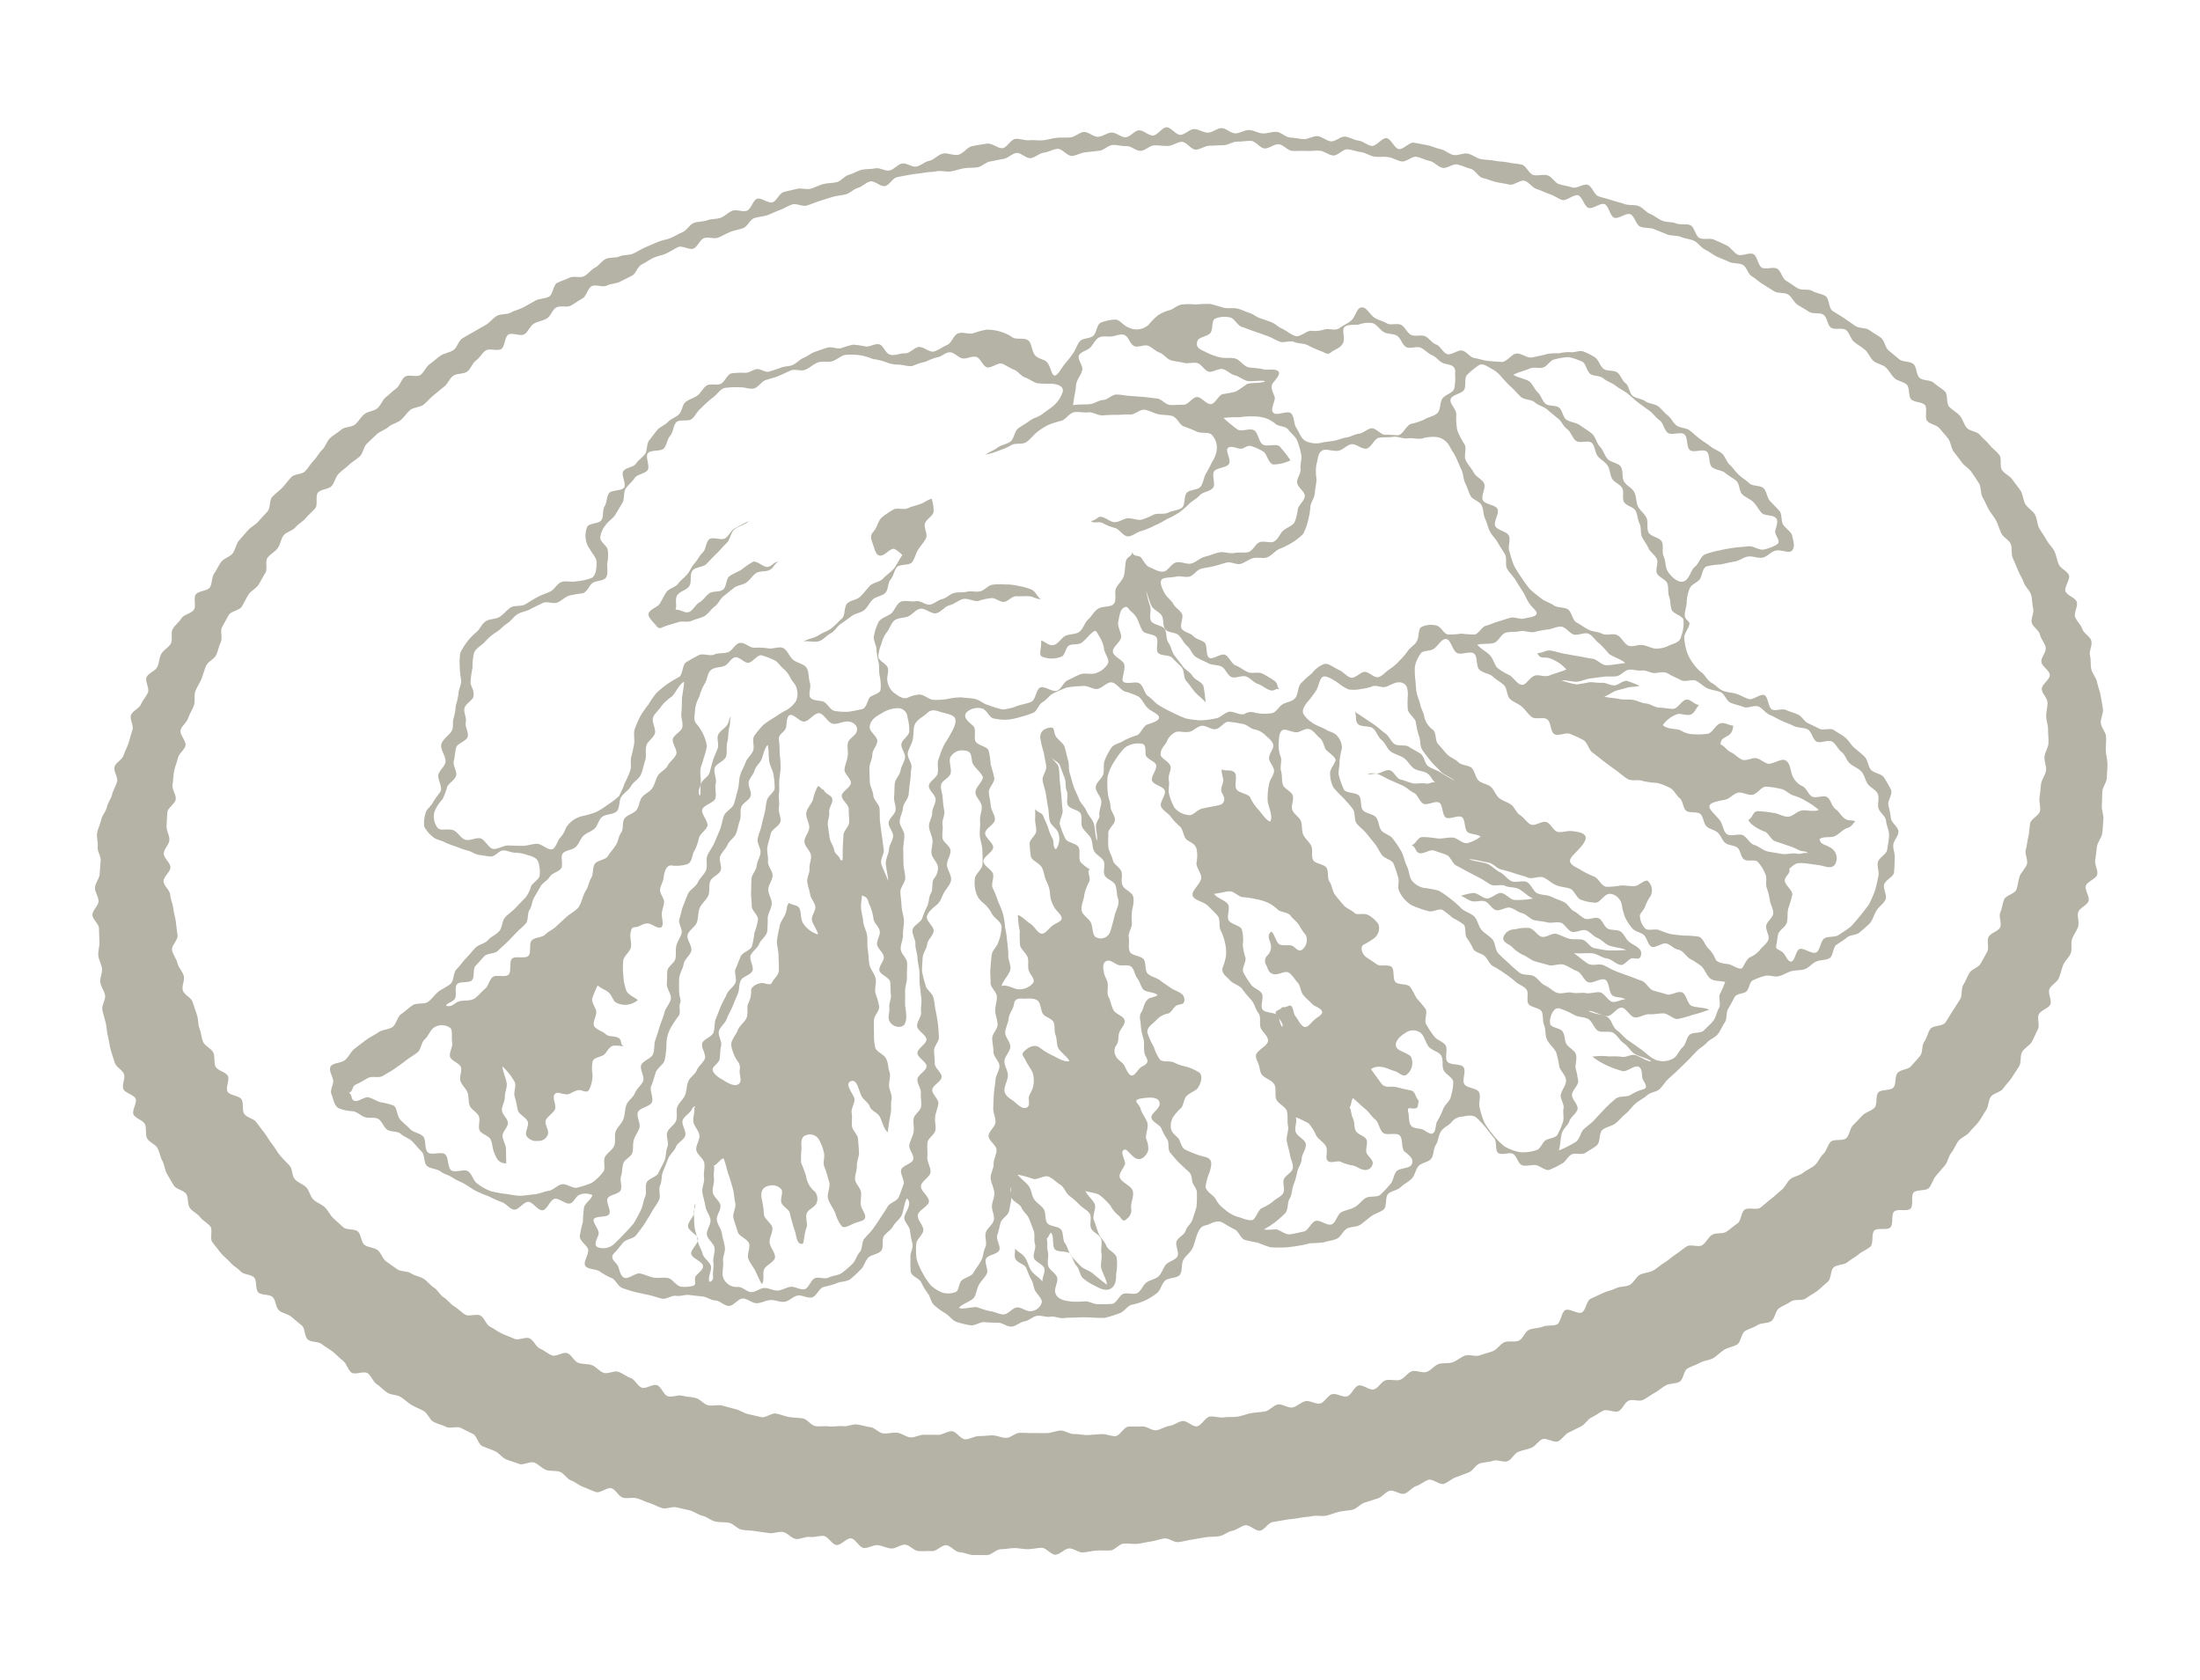
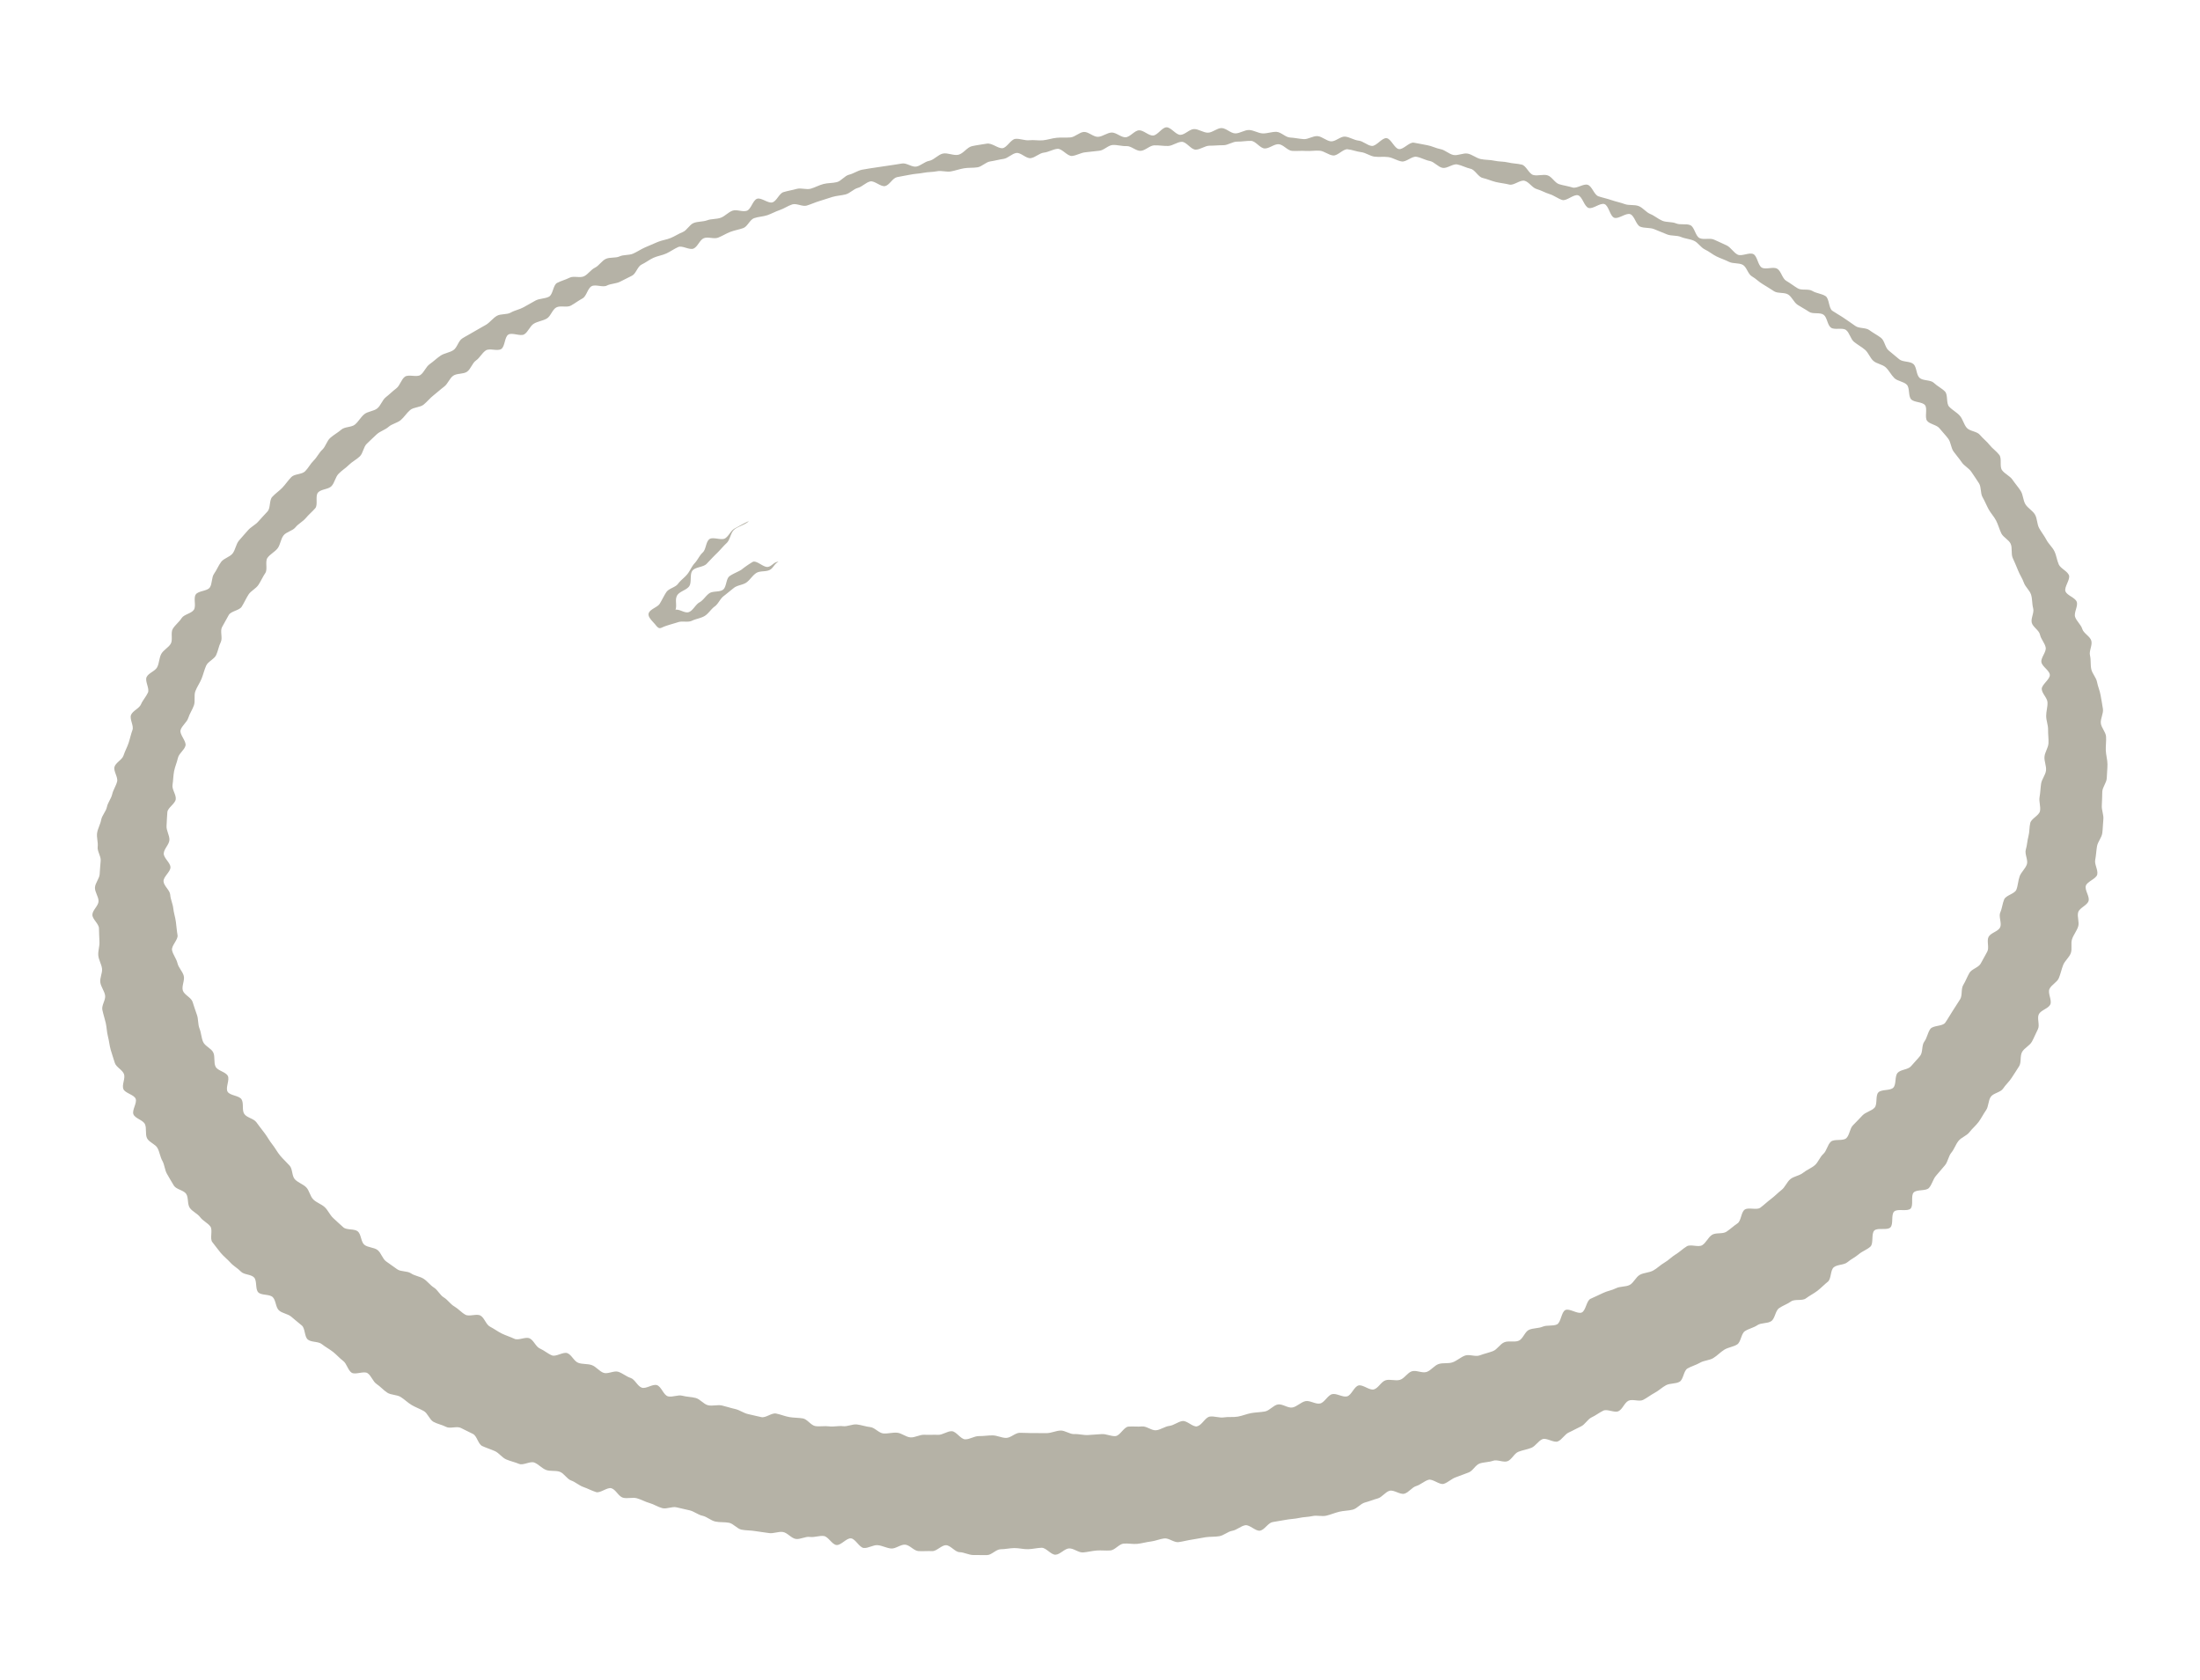
<svg xmlns="http://www.w3.org/2000/svg" width="185.529" height="141.69" viewBox="0 0 185.529 141.69">
  <defs>
    <clipPath id="clip-path">
      <rect id="長方形_159" data-name="長方形 159" width="170.614" height="119.105" fill="#b5b2a6" />
    </clipPath>
  </defs>
  <g id="グループ_298" data-name="グループ 298" transform="translate(0 23.745) rotate(-8)">
    <g id="グループ_248" data-name="グループ 248" clip-path="url(#clip-path)">
-       <path id="パス_118" data-name="パス 118" d="M85.281.628c.387.006.8-.637,1.181-.628s.769.265,1.155.277.77.153,1.156.167.777-.067,1.163-.05.77.111,1.155.131.8-.328,1.181-.3S93.013.768,93.4.8s.793-.234,1.177-.2.733.527,1.118.56.817-.46,1.2-.424.722.559,1.106.6S98.84.765,99.223.807s.693.748,1.076.794.825-.372,1.208-.323.726.41,1.108.464.822-.28,1.2-.224.7.545,1.08.605.813-.185,1.194-.121.72.377,1.1.445.793-.04,1.172.032.678.555,1.057.63.742.215,1.119.295.825-.171,1.2-.087.676.5,1.052.591.87-.319,1.245-.228.7.4,1.073.492.666.5,1.038.6.961-.58,1.333-.476.531.95.9,1.058.948-.474,1.318-.361.734.253,1.1.371.7.365,1.064.486.644.512,1.009.638.847-.076,1.21.054.653.471,1.015.605.766.162,1.127.3.768.164,1.127.308.76.194,1.116.341.48.851.835,1,.826.035,1.179.192.522.718.872.88.724.264,1.073.43.96-.213,1.308-.043.41.909.755,1.083.712.3,1.055.476.711.3,1.051.483.8.141,1.14.329.544.606.88.8.593.51.926.706.787.182,1.118.382.84.112,1.168.316.295.978.621,1.187.868.089,1.193.3.662.412.985.63.484.67.8.893,1.01-.079,1.327.146.238,1,.552,1.23.949.03,1.259.265.308.876.614,1.116.574.522.876.767.891.139,1.19.388.746.331,1.04.585.113,1.05.4,1.309.6.485.887.749.574.518.854.787.851.241,1.125.516.608.5.878.778.224.857.489,1.143.523.569.781.859.876.27,1.128.565.1.925.351,1.226.9.279,1.136.586.592.535.824.847-.054,1,.171,1.32.563.55.782.873.231.773.442,1.1.81.406,1.013.739.493.616.688.953.51.613.7.954-.133.954.047,1.3.589.571.761.922.391.676.554,1.03.084.813.238,1.171.534.619.68.981.05.814.187,1.175.343.7.471,1.063.414.681.533,1.048.1.783.209,1.153.62.635.721,1.008-.568.947-.476,1.321.734.624.816,1-.384.865-.312,1.245.4.712.458,1.093.566.7.616,1.088-.323.822-.284,1.206-.082.781-.054,1.166.314.755.33,1.141.138.773.143,1.16.039.779.034,1.165-.326.766-.343,1.153.308.795.28,1.181-.145.769-.184,1.154.028.789-.023,1.172-.159.765-.221,1.147-.461.7-.534,1.086-.116.762-.2,1.141.058.808-.036,1.184-.146.766-.251,1.139-.479.666-.595,1.036-.185.751-.31,1.118.134.871,0,1.236-.948.464-1.092.825.211.92.058,1.278-.837.472-1,.825,0,.847-.173,1.2-.474.623-.652.969-.09.825-.276,1.168-.583.559-.776.9-.315.709-.515,1.043-.706.469-.912.8.1.981-.11,1.3-.853.36-1.07.678-.029.921-.252,1.236-.415.659-.645.969-.7.439-.94.744-.171.852-.412,1.153-.514.586-.761.882-.594.515-.847.806-.872.259-1.13.546-.287.781-.55,1.062-.484.608-.752.884-.614.479-.888.751-.743.339-1.022.605-.452.642-.736.9-.39.718-.679.975-.576.518-.869.769-.435.688-.733.934-1.026-.038-1.328.2-.141,1.073-.447,1.309-1.1-.176-1.411.055-.184,1.056-.5,1.282-1.053-.154-1.37.066-.2,1.079-.519,1.3-.739.291-1.063.5-.71.326-1.037.532-.866.063-1.2.263-.336.942-.669,1.138-.64.444-.976.635-.715.312-1.054.5-.934-.1-1.275.081-.739.245-1.083.423-.45.816-.8.989-.858,0-1.205.173-.761.188-1.111.352-.453.857-.8,1.018-.787.135-1.14.291-.662.416-1.017.569-.8.083-1.16.232-.758.188-1.116.333-.468.879-.821,1.018-.818,0-1.172.13-.674.37-1.03.5-.691.329-1.049.455-.881-.22-1.24-.1-.588.635-.948.753-.905-.335-1.266-.221-.694.314-1.056.424-.633.525-1,.632-.716.256-1.081.36-.647.519-1.012.617-.907-.46-1.274-.365-.654.5-1.022.591-.758.09-1.128.178-.647.575-1.016.659-.841-.286-1.212-.206-.773,0-1.145.072-.663.549-1.035.62-.74.18-1.113.249-.712.341-1.085.407-.867-.576-1.241-.515-.715.318-1.09.376-.7.45-1.075.5-.83-.467-1.206-.416-.7.451-1.08.5-.746.145-1.122.19-.718.413-1.1.454-.767-.023-1.144.014-.751.142-1.129.177-.776-.16-1.155-.129-.763-.031-1.141,0-.761-.02-1.14,0-.76.014-1.139.035-.743.549-1.128.568-.8-.642-1.184-.626-.758.3-1.143.311-.764.291-1.149.3-.773-.079-1.158-.075-.771.037-1.156.038-.773.055-1.157.052-.764-.469-1.148-.476-.771.109-1.156.1-.771.053-1.156.038-.763-.164-1.147-.182-.8.439-1.179.416-.767-.13-1.15-.155-.777.025-1.16,0-.736-.465-1.119-.5-.813.4-1.2.367-.7-.7-1.085-.743-.773.005-1.156-.04-.748-.207-1.129-.256-.773-.008-1.154-.061-.834.384-1.214.327-.766-.106-1.146-.167-.727-.335-1.106-.4-.662-.669-1.041-.738-.856.4-1.233.329-.769-.087-1.146-.163-.659-.613-1.035-.693-.839.24-1.214.157-.71-.349-1.084-.436-.831.16-1.2.069-.578-.856-.951-.951-.922.483-1.294.384-.58-.8-.951-.9-.8.02-1.174-.087-.837.114-1.205,0-.617-.613-.985-.727-.82.04-1.186-.078-.746-.2-1.112-.321-.763-.154-1.127-.28-.607-.6-.969-.725-.771-.13-1.133-.264-.635-.5-1-.632-.642-.458-1-.6-.715-.267-1.069-.409-.845.048-1.2-.1-.652-.421-1-.572-.66-.4-1.009-.552-.813-.056-1.161-.214-.492-.753-.838-.916-.993.3-1.337.136-.658-.4-1-.575-.6-.509-.94-.684-.506-.68-.843-.86-.8-.133-1.131-.318-.559-.562-.891-.752-.959.127-1.288-.068-.7-.328-1.027-.527-.52-.62-.844-.824-.678-.366-1-.574-.315-.9-.632-1.119-.629-.424-.942-.643-.908-.038-1.218-.261-.7-.345-1-.574-.372-.775-.675-1.009-.648-.409-.947-.648-.529-.557-.823-.8-.775-.265-1.065-.515-.5-.59-.786-.844-.346-.752-.627-1.012-1.067.021-1.343-.243-.287-.806-.559-1.075-.476-.6-.744-.876-.582-.5-.844-.778-.853-.259-1.11-.542-.082-.954-.334-1.242-.523-.555-.77-.848-.726-.391-.967-.688-.127-.874-.363-1.177-.917-.26-1.148-.566.047-.984-.177-1.294S8.721,85.811,8.5,85.5s-.556-.551-.77-.87-.49-.6-.694-.924-.378-.675-.575-1,.2-1.008.014-1.338-.56-.556-.741-.891-.583-.557-.756-.9.029-.866-.136-1.208-.771-.483-.928-.83-.292-.712-.439-1.062-.094-.789-.233-1.143-.125-.767-.255-1.124-.641-.586-.761-.948.1-.836-.01-1.2-.742-.583-.844-.95.458-.912.366-1.282-.832-.59-.914-.962.3-.847.232-1.221S.483,66.972.421,66.6.283,65.835.23,65.458.2,64.684.155,64.3.162,63.53.13,63.15.023,62.386,0,62.006s.409-.783.4-1.165S.154,60.084.152,59.7s.3-.757.305-1.138S.277,57.8.3,57.418s.228-.746.258-1.126.077-.752.117-1.132-.443-.822-.392-1.2S.9,53.28.958,52.9s-.21-.808-.139-1.184.467-.681.548-1.055.152-.742.243-1.113-.187-.835-.086-1.2.005-.8.115-1.165.375-.689.495-1.052.5-.637.628-1,.451-.641.589-1,.412-.646.56-1-.2-.914-.045-1.263.725-.5.89-.846.4-.645.569-.986.292-.7.474-1.034-.132-.945.058-1.276.757-.439.954-.767.511-.572.717-.895-.139-1,.075-1.32.782-.39,1-.7.267-.749.495-1.057.679-.442.914-.744.1-.911.338-1.211.619-.5.865-.794.877-.269,1.128-.561.075-.962.331-1.249,1-.138,1.257-.421.253-.818.52-1.1.459-.632.73-.905.784-.3,1.06-.574.379-.718.66-.981.593-.5.877-.757.7-.375.986-.63.6-.484.891-.734.252-.9.55-1.149.661-.416.963-.657.562-.541.868-.776.9-.087,1.212-.317.535-.571.848-.8.531-.585.847-.806.478-.674.8-.89.7-.35,1.023-.562.879-.061,1.205-.267.565-.549.895-.75.817-.135,1.15-.332.515-.644.85-.836.643-.43.98-.617.508-.685.848-.868.985.21,1.327.031.548-.618.893-.792.659-.41,1.006-.58.787-.145,1.136-.31.522-.709.873-.871.723-.28,1.076-.437.724-.277,1.079-.43.645-.465,1-.614.85.032,1.207-.113.77-.152,1.13-.293.717-.282,1.077-.42.811-.032,1.174-.167.475-.923.834-1.052.752-.167,1.111-.291.863.17,1.224.05.646-.47,1.008-.587.645-.494,1.008-.607.817.063,1.181-.047.8.032,1.168-.074.71-.28,1.076-.381.733-.2,1.1-.3.761-.086,1.13-.18.716-.265,1.086-.356.653-.545,1.024-.631.785.015,1.156-.066.783.026,1.156-.051.7-.379,1.071-.454.821.245,1.195.175.624-.816,1-.883.865.544,1.24.482.663-.667,1.039-.726.762-.06,1.139-.114.8.2,1.173.149.74-.2,1.119-.243.769.041,1.147,0,.718-.438,1.1-.476S72.9.812,73.274.777s.773.071,1.152.041.791.37,1.171.344S76.332.75,76.712.727s.785.443,1.165.424S78.623.84,79,.825c.423-.017.819-.414,1.237-.448s.878.32,1.291.28c.428-.041.81-.52,1.218-.556.434-.038.873-.023,1.275-.038.444-.017.864.534,1.256.565M86.54,109.634c.39,0,.779-.651,1.168-.654s.78.238,1.169.231.782.112,1.171.1.776-.122,1.165-.137.782.043,1.171.024.757-.409,1.146-.432.808.45,1.2.423.755-.344,1.144-.375.817.4,1.205.366.726-.6,1.113-.638.827.4,1.214.361.7-.73,1.085-.777.857.561,1.243.51.707-.571,1.093-.627.817.194,1.2.133.706-.51,1.09-.574.842.3,1.226.228.709-.446,1.092-.519.812.1,1.194.019.727-.333,1.107-.415.853.242,1.233.155.777-.113,1.156-.2.679-.513,1.058-.608.843.14,1.22.041.618-.691.991-.792.805,0,1.178-.1.834.09,1.205-.017.513-1,.884-1.107.966.51,1.335.4.521-.922.889-1.04.742-.213,1.108-.336.775-.118,1.141-.245.824.011,1.188-.119.608-.591.97-.726.8-.063,1.163-.2.678-.389,1.037-.531.669-.4,1.027-.552.671-.393,1.027-.545.949.244,1.3.087.587-.586.938-.748.892.075,1.241-.092.674-.4,1.021-.567.42-.887.764-1.064.981.206,1.322.024.658-.419,1-.606.648-.435.983-.626.542-.61.874-.807.8-.173,1.131-.375.739-.286,1.065-.495.52-.626.843-.841.451-.712.77-.932,1.022.109,1.338-.117.4-.774.709-1,.607-.48.914-.716.787-.253,1.089-.495.2-.984.495-1.23,1.027.018,1.32-.234.228-.914.518-1.172.917-.141,1.2-.4.607-.492.887-.761.237-.864.512-1.138.379-.7.649-.984,1.055-.066,1.32-.35.5-.6.755-.891.507-.593.761-.887.184-.86.432-1.159.423-.642.66-.94.816-.339,1.047-.642.467-.617.692-.925.062-.9.28-1.213.864-.34,1.076-.657-.015-.927.189-1.248.283-.718.48-1.045.942-.335,1.131-.666.251-.743.431-1.079.571-.574.743-.914-.077-.893.084-1.239.225-.735.377-1.085.17-.751.313-1.1.813-.507.945-.865.01-.811.13-1.174.18-.744.289-1.11.464-.665.562-1.034-.051-.8.035-1.174.415-.7.49-1.07.066-.77.128-1.147-.051-.78,0-1.16.235-.742.272-1.123-.35-.789-.326-1.171.831-.727.844-1.11-.555-.776-.556-1.159.544-.779.53-1.162-.3-.758-.324-1.141-.51-.72-.548-1.1.337-.8.287-1.184.048-.784-.015-1.163-.388-.709-.462-1.087-.257-.724-.342-1.1-.2-.732-.3-1.1.1-.819,0-1.189-.548-.631-.664-1-.155-.748-.28-1.112-.36-.678-.495-1.039-.222-.727-.365-1.084.022-.836-.13-1.19-.338-.689-.5-1.04-.535-.59-.7-.93-.381-.657-.556-.993-.112-.8-.295-1.135-.417-.641-.609-.968-.74-.438-.939-.76.2-1.033,0-1.35-.871-.334-1.087-.646.035-.96-.189-1.267-.738-.4-.969-.706-.351-.7-.589-.991-.713-.4-.958-.689-.311-.736-.563-1.02-.569-.513-.827-.792-.262-.806-.525-1.079-.968-.115-1.238-.382-.187-.9-.462-1.162-.894-.156-1.175-.412-.592-.471-.878-.721-.376-.725-.666-.97-.828-.186-1.124-.426-.569-.5-.868-.73-.522-.559-.825-.788-.32-.846-.628-1.07-.8-.191-1.112-.409-.66-.381-.975-.595-.572-.51-.89-.718-.487-.651-.808-.856-.727-.277-1.052-.476-.8-.178-1.135-.378-.672-.39-1.007-.586-.792-.176-1.129-.368-.348-.975-.687-1.161-1.041.292-1.383.11-.313-1.078-.657-1.256-1.028.307-1.375.133-.372-1.006-.721-1.175-1.034.366-1.386.2-.631-.477-.984-.638-.663-.417-1.018-.572-.554-.681-.911-.832-.959.285-1.318.138-.739-.232-1.1-.374-.69-.356-1.053-.494-.539-.776-.9-.909-.691-.386-1.056-.515-.9.237-1.272.112-.618-.6-.987-.724-.694-.393-1.064-.509-.914.33-1.285.219-.687-.413-1.06-.52-.777-.1-1.151-.2-.687-.433-1.063-.532-.725-.307-1.1-.4-.9.437-1.282.348-.685-.47-1.064-.556-.779-.062-1.159-.143-.772-.089-1.152-.167-.664-.642-1.046-.716-.838.261-1.22.191-.66-.727-1.043-.792-.784-.039-1.167-.1-.816.194-1.2.136-.773-.066-1.158-.121-.81.219-1.2.168-.685-.771-1.07-.818-.809.228-1.195.185-.762-.176-1.149-.214-.81.335-1.2.3-.73-.53-1.118-.562-.762-.227-1.149-.256-.8.349-1.191.324-.776-.012-1.164-.034-.783.167-1.171.148-.743-.75-1.131-.766-.785.17-1.173.158-.787.316-1.176.306-.749-.6-1.129-.6-.765.346-1.144.345-.759.053-1.139.055-.754.336-1.133.342-.759-.087-1.138-.077-.755.093-1.134.108-.767-.2-1.146-.177-.764-.051-1.142-.029-.764-.026-1.142,0-.761.021-1.14.052-.711.57-1.089.605-.822-.6-1.2-.562-.727.351-1.1.394-.72.357-1.1.4-.763,0-1.139.057-.746.136-1.121.191-.74.17-1.115.229-.824-.332-1.2-.268-.727.253-1.1.322-.733.213-1.105.286-.772.017-1.144.093-.643.622-1.015.7-.756.081-1.126.166-.718.248-1.088.337-.833-.213-1.2-.121-.615.648-.982.746-.9-.411-1.262-.309-.709.291-1.073.4-.764.1-1.128.21-.7.31-1.064.423-.572.7-.933.819-.715.244-1.076.365-.785.041-1.144.166-.912-.259-1.274-.129-.538.779-.9.912-.7.328-1.058.466-.89-.158-1.248-.016-.563.669-.919.814-.783.125-1.138.275-.571.622-.924.776-.987-.32-1.338-.161-.41.956-.759,1.119-.963-.229-1.309-.061-.591.551-.936.724-.531.653-.874.83-.872,0-1.211.178-.542.616-.879.8-.651.411-.985.6-.614.468-.946.665-.847.084-1.175.286-.581.523-.906.73-.782.212-1.1.424-.755.265-1.073.482-.632.452-.946.675-.418.743-.728.971-.7.349-1.009.582-.675.389-.978.628-.429.7-.727.942-.9.124-1.2.373-.13,1.031-.42,1.285-.622.453-.907.712-.691.385-.971.65-.816.267-1.092.537-.366.727-.637,1-.7.4-.964.68-.1.962-.36,1.246-.456.617-.712.906-.7.409-.948.7-.453.622-.7.921-.945.241-1.183.546-.477.626-.706.936-.06.917-.28,1.234-.328.71-.54,1.033-.755.437-.959.765-.342.7-.537,1.037-.476.626-.662.965-.109.822-.286,1.166-.455.639-.621.988-.63.57-.786.923.374,1,.228,1.359-.642.575-.776.937-.351.7-.476,1.064-.178.759-.292,1.128.207.862.1,1.235-.758.6-.85.974-.149.765-.23,1.144.145.817.076,1.2-.576.691-.634,1.073.452.842.4,1.226-.709.7-.743,1.09.427.81.4,1.2.106.772.095,1.159.06.764.06,1.151-.031.764-.018,1.15-.66.807-.635,1.193.268.762.3,1.147.329.743.377,1.127-.309.828-.25,1.211.61.681.681,1.062.127.758.21,1.137-.038.8.056,1.177.041.793.147,1.166.605.626.722,1-.1.847.028,1.213.769.538.908.9-.353.971-.2,1.329.915.445,1.074.8-.112.9.058,1.25.733.492.913.837.371.667.559,1.006.315.7.513,1.034.32.7.527,1.031.453.62.669.944.057.887.276,1.2.627.5.852.8.219.793.451,1.1.63.485.868.783.338.716.581,1.01.485.6.734.888.9.225,1.157.509.133.916.394,1.195.773.32,1.04.594.3.777.577,1.045.559.528.837.791.819.242,1.1.5.7.352.991.6.47.616.763.862.413.7.709.938.47.64.771.875.519.588.824.818.937.023,1.246.248.357.816.669,1.037.59.5.906.715.673.378.993.588.949-.063,1.272.141.418.773.744.972.586.515.916.709.991-.186,1.324,0,.455.748.789.932.775.174,1.113.354.547.6.887.779.9-.084,1.245.088.611.491.956.658.477.783.824.946.939-.2,1.287-.037.435.908.785,1.063.853-.032,1.206.118.748.2,1.1.348.583.607.939.749.807.049,1.165.187.7.314,1.061.448.657.444,1.017.574.716.286,1.079.412.9-.251,1.259-.13.7.332,1.061.449.752.159,1.118.271.6.684.963.792.778.079,1.147.184.784.046,1.154.146.81-.075,1.182.02.715.285,1.088.377.645.6,1.018.684.785.014,1.159.1.685.468,1.06.547.812-.131,1.188-.056.763.094,1.14.166.816-.209,1.194-.141.644.772,1.022.835.805-.169,1.184-.109.768.046,1.147.1.729.32,1.109.372.813-.315,1.194-.268.753.139,1.134.182.755.125,1.137.166.777-.094,1.159-.057.729.425,1.112.458.752.21,1.135.24.765.055,1.148.081.751.306,1.134.329.8-.659,1.187-.64.759.131,1.143.147.749.471,1.132.484.774-.219,1.159-.21.77-.257,1.154-.251.761.617,1.146.62" transform="translate(0 0)" fill="#b5b2a6" />
-       <path id="パス_119" data-name="パス 119" d="M70.9,92.169c-.259.272-.442,1.106-.672,1.4s-.6.476-.819.775-.651.433-.883.724-.115.9-.378,1.16c-.284.286-.893.206-1.184.448-.309.256-.459.7-.776.908a10.83,10.83,0,0,1-.977.674c-.354.18-.836.05-1.2.184a10.277,10.277,0,0,1-1.149.152c-.379.094-.654.672-1.041.727s-.811-.339-1.2-.318-.764.371-1.156.364-.763-.277-1.154-.308-.795.149-1.184.1-.713-.495-1.1-.554-.875.522-1.26.455-.7-.55-1.079-.62c-.363-.067-.66-.4-1.021-.483s-.7-.174-1.061-.273-.77.023-1.123-.087-.843.193-1.193.074-.678-.317-1.026-.442-.7-.258-1.043-.386c-.4-.147-.761-.338-1.094-.5-.384-.182-.493-.774-.8-.975a4.59,4.59,0,0,1-.9-.671c-.28-.3-1.033-.323-1.179-.679s.448-.9.43-1.316c-.017-.365-.618-.8-.54-1.223a10.573,10.573,0,0,1,.43-1.145,12.229,12.229,0,0,1,.259-1.2c.149-.35.721-.593.841-.926a1.321,1.321,0,0,0-1.03-.191c-.341.051-.589.561-.894.62-.4.077-.89-.606-1.266-.568-.4.04-.755.818-1.133.816-.4,0-.736-.827-1.114-.872-.394-.048-.9.577-1.269.485s-.623-.657-.984-.794a9.9,9.9,0,0,1-.974-.614,10.779,10.779,0,0,1-.974-.578c-.323-.212-.569-.481-.876-.724s-.642-.4-.93-.667-.683-.391-.956-.674-.8-.32-1.059-.616-.047-.971-.293-1.276-.422-.642-.66-.954-.638-.476-.871-.762-.838-.26-1.1-.525-.307-.756-.606-.985-.764-.134-1.108-.311c-.319-.164-.547-.519-.926-.633a3.389,3.389,0,0,1-1.177-.438c-.32-.28-.286-.813-.392-1.184s.161-.642.278-1.044c.1-.357-.3-1.012-.02-1.34.24-.278.9-.133,1.272-.359.348-.213.57-.632.926-.831s.706-.409,1.067-.6.755-.312,1.121-.493.858-.1,1.225-.273.517-.8.885-.98.7-.427,1.063-.606.954.086,1.317-.1.643-.522.988-.726.776-.292,1.109-.515.345-.906.669-1.144.581-.542.9-.791.6-.514.912-.77.844-.237,1.149-.5.749-.36,1.053-.62.35-.827.657-1.086.69-.43,1-.683.633-.5.951-.743a2.9,2.9,0,0,0,.571-.847c.187-.308.748-.47.847-.807a2.66,2.66,0,0,0,.045-1.162c-.071-.363-.476-.557-.816-.7a3.727,3.727,0,0,0-.991-.342c-.35-.038-.683-.3-1-.328-.337-.035-.729.415-1.06.363s-.659-.187-.985-.269-.583-.372-.9-.492a6.956,6.956,0,0,1-.88-.449,8.689,8.689,0,0,1-.934-.512c-.325-.24-.728-.334-.929-.587a2.622,2.622,0,0,1-.611-.984,2.636,2.636,0,0,1,.285-1.117c.1-.305.518-.47.742-.806a8.7,8.7,0,0,1,.715-.766c.3-.345-.109-1.1.053-1.484s.753-.648.762-1.106S37.2,49.2,37.344,48.8s.7-.638,1-.975c.258-.292.168-.79.349-1.1a4.885,4.885,0,0,0,.317-1,6.012,6.012,0,0,0,.373-1c.058-.354.354-.678.375-1.064a6.433,6.433,0,0,1,.039-1.117,5.8,5.8,0,0,1,.2-1.15,5.1,5.1,0,0,1,.743-.9,4.924,4.924,0,0,1,.905-.694c.284-.2.527-.627.881-.779s.845-.035,1.206-.2.653-.482,1.014-.645.893.062,1.257-.092.716-.323,1.088-.46.754-.2,1.135-.313.669-.591,1.06-.668.821.151,1.22.116a4.653,4.653,0,0,0,1.369-.106c.409-.207.517-.815.574-1.268.042-.333-.205-.661-.415-1.157a1.963,1.963,0,0,1,.063-1.91c.25-.275,1.009-.094,1.254-.375s.181-.827.422-1.11.266-.748.506-1.032,1.111-.034,1.352-.317-.126-1.09.118-1.37.894-.2,1.144-.479.614-.436.871-.7.231-.815.5-1.074.525-.534.8-.781.7-.322.994-.554.7-.286,1-.5.384-.755.7-.951.724-.23,1.057-.4.564-.583.9-.732.848.127,1.205.021.626-.708,1-.746a6.06,6.06,0,0,1,1.175.116c.339.038.629-.155.963-.178s.719.418,1.052.353.678-.1,1-.187.7,0,1.028-.087c.354-.1.65-.382,1-.47s.68-.3,1.035-.372.718-.152,1.077-.2.734.218,1.1.21a8.935,8.935,0,0,1,1.078-.158,8.186,8.186,0,0,1,1.037.305c.346.083.8-.161,1.148-.025.329.128.4.789.738.969.363.2.93.015,1.316.085s.779-.346,1.183-.369.881.634,1.277.555.772-.289,1.156-.391.642-.735,1.021-.832c.415-.106.9.215,1.268.166a6.515,6.515,0,0,1,1.183-.149,3.943,3.943,0,0,1,1.135.335,3.537,3.537,0,0,1,.959.637c.294.234,1.02.112,1.284.451.229.293.133.876.345,1.252s.73.473.909.719c.308.425.228,1.23.522,1.238.278.008.595-.51.981-.859a11.018,11.018,0,0,0,.809-.782c.261-.286.425-.671.7-.92s.853-.1,1.171-.292c.334-.2.443-.948.815-1.025a3.641,3.641,0,0,1,1.261-.079c.341.06.6.62.978.808a1.517,1.517,0,0,0,1.728.005,4.876,4.876,0,0,1,.9-.685,3.3,3.3,0,0,1,1.061-.286c.391-.1.675-.335,1.064-.32a5.292,5.292,0,0,1,1.132.158,10.5,10.5,0,0,1,1.2.118c.365.138.721.317,1.085.471s.8.108,1.165.248c.314.121.6.342.908.48s.548.43.85.581.6.3.9.467.505.47.791.647c.375.231.678.611,1.045.783.4.19,1.014-.33,1.408-.243a2.6,2.6,0,0,0,1.11.044c.392-.063.91.289,1.3.047.324-.2.881-.286,1.208-.629.365-.383.494-.89.9-.818.378.066.52.624.877.979.271.269.7.389.98.635s.9.081,1.2.31.39.734.7.943.821.087,1.148.276.492.652.831.821.479.789.828.938.92-.253,1.277-.124.579.661.943.772.716.3,1.086.393.752.17,1.126.247c.421.085.926-.547,1.343-.527s.841.538,1.263.507.861-.041,1.281-.11a4.6,4.6,0,0,1,1.012.085,3.562,3.562,0,0,1,.986.039c.335.106.8-.09,1.1.114a4.545,4.545,0,0,1,.909.645c.249.277.285.746.54,1.015s.848.21,1.109.474.306.741.571,1,.182.883.45,1.141.712.332.982.588.732.307,1,.562.434.623.7.879.36.7.628.954.754.289,1.018.55.492.559.752.824.559.495.813.766.621.443.868.721.28.741.518,1.027.4.662.645.957.545.541.784.838.9.274,1.129.577.17.834.392,1.146.461.614.668.936-.02.894.17,1.228c.262.459.574.659.6.994.034.478.152,1.007-.222,1.253-.294.194-.872-.268-1.371-.207-.393.048-.743.415-1.14.43s-.79-.264-1.187-.264-.792.257-1.188.262-.8.051-1.19.077a6.116,6.116,0,0,0-1.224,0c-.4.126-.462.811-.752,1.039-.309.243-.745.292-.928.642a3.346,3.346,0,0,0-.391,1.1c-.05.358-.345.783-.306,1.2.022.236.36.439.284.638-.146.384-.521.7-.593,1.033a4.884,4.884,0,0,0,.045,1.2,3.387,3.387,0,0,0,.4,1.1,3.153,3.153,0,0,0,.647.9c.237.277.359.711.669.935s.528.614.862.8.733.243,1.07.406.632.408.96.572c.344.173,1.063-.33,1.366-.139s.164,1.1.471,1.293.843.008,1.15.2.647.329.951.522.441.638.739.841.6.388.885.6.9.032,1.175.265.577.469.837.722c.283.277.415.71.664.994s.549.581.773.885c.234.319.173.825.366,1.15s.845.455,1,.8a10.309,10.309,0,0,1,.449,1.119c.116.372-.463.917-.4,1.294a8.093,8.093,0,0,1,.057,1.115c.015.384.507.769.473,1.156s-.5.691-.587,1.073.077.8-.05,1.171a11.372,11.372,0,0,1-.221,1.171c-.158.344-.746.475-.942.818-.188.327.137.994-.086,1.321s-.639.5-.885.813-.4.68-.658.939a9.933,9.933,0,0,1-.957.643c-.293.239-.837.1-1.145.3a9.479,9.479,0,0,1-.967.482c-.334.167-.407.915-.755,1.048s-.791.023-1.149.125-.672.424-1.038.5-.773-.045-1.142.011-.725.227-1.1.268-.769-.219-1.141-.189a5.121,5.121,0,0,0-1.054.228c-.354.1-.392.62-.673.84-.256.2-.865.042-1.092.369-.213.309-.427.6-.66.89s-.191.828-.445,1.1-.448.633-.718.89-.723.332-1.006.574-.663.372-.955.6-.578.47-.878.692-.6.445-.9.66-.614.424-.922.635-.54.536-.848.746-.8.151-1.1.36c-.323.223-.714.335-1.056.549s-.6.534-.942.739-.633.488-.978.689-.819.185-1.162.39-.314,1.009-.649,1.223-.71.326-1.02.489c-.341.179-.893-.14-1.217-.014-.359.139-.6.586-.939.66a6.6,6.6,0,0,1-1.116.364c-.373,0-.721-.479-1.073-.565s-.8.022-1.129-.153c-.31-.164-.309-.8-.6-1.039-.268-.221-1,.013-1.257-.274-.231-.259.07-.969-.154-1.282-.2-.285-.349-.592-.546-.921a7.864,7.864,0,0,0-.671-.963c-.318-.383-.9-.26-1.195-.277a1.252,1.252,0,0,0-.991.372c-.227.21-.706.306-.981.648-.244.3-.3.748-.56,1.036s-.269.819-.542,1.093-.87.215-1.156.475-.4.714-.706.959-.706.354-1.018.583-.8.194-1.119.409-.243,1.064-.577,1.263-.772.231-1.115.416-.668.414-1.018.583-.819.033-1.159.167c-.356.14-.6.618-.947.723-.366.109-.783.08-1.144.15a10.241,10.241,0,0,1-1.15-.087,9.156,9.156,0,0,1-1.115.077,9.046,9.046,0,0,1-1.127-.03,9.183,9.183,0,0,1-1.123-.177,10.326,10.326,0,0,1-1.006-.537,10.461,10.461,0,0,1-1.064-.388c-.318-.179-.381-.761-.7-.979-.3-.209-.572-.421-.868-.666-.518-.427-1.064-.065-1.413-.029-.311.032-.537,0-.911.667-.2.359-.336.761-.551,1.095s-.654.544-.894.859-.2.919-.471,1.208-1.039.091-1.344.346-.455.718-.8.928a4.888,4.888,0,0,1-2.283.675c-.381.087-.714.541-1.129.573a9.327,9.327,0,0,1-1.239.2,12.4,12.4,0,0,1-1.228-.213c-.364-.06-.7-.119-1.074-.145s-.722-.1-1.095-.1-.742-.286-1.113-.275-.749-.241-1.119-.228-.728.307-1.1.311-.749.3-1.118.289c-.4-.017-.747-.444-1.115-.49a11.328,11.328,0,0,1-1.116-.2c-.388-.087-.876.214-1.226.092a8.791,8.791,0,0,1-1.1-.436c-.351-.182-.548-.629-.846-.855a5.972,5.972,0,0,1-.824-.8c-.257-.286-.213-.746-.408-1.077a5.388,5.388,0,0,1-.418-1c-.124-.352-.683-.577-.751-.966A9.51,9.51,0,0,1,70.5,97.2c-.011-.369.3-.712.336-1.108a10.351,10.351,0,0,1-.06-1.138c.068-.365-.417-.875-.314-1.258.1-.357.891-1.01.435-1.53m26.4-51.3c.107.442.53.271.692.562.219.394.3.73.61.9.329.179.678.511,1.1.511.357,0,.691-.53,1.107-.611s.9.317,1.311.26.791-.366,1.205-.406.824-.162,1.239-.192.852.255,1.266.228.813.131,1.171.088c.4-.049.7-.619,1.049-.692.4-.084.889.23,1.223.11.384-.136.595-.616.9-.806.334-.21.793-.273,1.038-.554a4.39,4.39,0,0,0,.434-1.092c.146-.325.646-.591.731-.988.075-.348-.519-.819-.488-1.226.028-.356.458-.712.454-1.116,0-.361.246-.764.22-1.165a7.715,7.715,0,0,0-.162-1.168c-.09-.39-.453-.723-.611-1.037-.176-.349-.729-.372-.989-.625a2.635,2.635,0,0,0-.806-.633,3.6,3.6,0,0,0-1.016-.286,5.481,5.481,0,0,0-1.076-.081,11.63,11.63,0,0,0-1.4-.136,11.949,11.949,0,0,0,1.026,1.125c.319.265,1.037.014,1.373.259s.25,1.051.579,1.306,1.069.042,1.366.338a9.685,9.685,0,0,1,.75,1.3,3.331,3.331,0,0,1-1.507.14c-.372-.187-.386-.924-.635-1.171a4.625,4.625,0,0,0-.874-.571c-.338-.221-.608.03-.918.054s-.875-.474-1.177-.184c-.208.2.167.945-.053,1.286s-1.1.173-1.35.481.005,1.067-.276,1.349-.893.211-1.193.469-.7.373-1.015.611a6.969,6.969,0,0,1-.965.611,7.092,7.092,0,0,1-1.071.39,7.278,7.278,0,0,1-1.076.387,7.473,7.473,0,0,1-1.135.3c-.4.009-.838.348-1.226.289s-.635-.73-1-.862a4.507,4.507,0,0,1-.96-.55c-.335-.218-.7-.019-.967-.315.418.061.637-.3.922-.221.384.112.669.522,1.036.6.39.079.809-.2,1.181-.161.4.038.754.292,1.129.279a7.429,7.429,0,0,0,1.113-.294c.383-.071.831.143,1.192.014s.862-.055,1.2-.244.284-.969.6-1.208c.3-.228.943-.069,1.225-.348.266-.263.347-.727.6-1.036.237-.289.452-.608.678-.937a2.2,2.2,0,0,0,.516-1.016,1.611,1.611,0,0,0-.286-1.231c-.258-.274-.9-.176-1.226-.427a10.079,10.079,0,0,0-1.009-.576c-.329-.2-.446-.819-.811-.992-.35-.165-.789-.177-1.164-.32s-.7-.418-1.083-.532-.9.319-1.285.23-.767-.076-1.157-.139-.761-.084-1.151-.119-.758-.413-1.147-.417-.811-.2-1.2-.173c-.4.033-.737.482-1.115.556a8.33,8.33,0,0,0-1.146.192,5.76,5.76,0,0,0-1.053.479c-.339.2-.634.513-.991.7s-.887-.063-1.275.069a5.423,5.423,0,0,1-1.115.317,5.713,5.713,0,0,1-1.173.188c.351-.194.752-.266,1.087-.45.35-.193.809-.168,1.144-.352s.452-.813.787-1,.72-.322,1.056-.51.782-.209,1.116-.4.7-.358,1.031-.557a2.678,2.678,0,0,0,.951-1.057c.151-.364-.111-.672-.863-.833a8.066,8.066,0,0,1-1.131-.191c-.346-.129-.625-.456-.961-.621s-.516-.6-.841-.785-.594-.451-.915-.639-1.024.289-1.348.108-.4-.825-.739-.983-.828.081-1.178-.04-.6-.587-.964-.654-.743.264-1.124.266a5.611,5.611,0,0,0-1.031.233,5.757,5.757,0,0,0-1.05.174c-.285.108-.783-.149-1.165-.236A2.971,2.971,0,0,1,79,22.115a4.8,4.8,0,0,0-1.1-.442,4.6,4.6,0,0,0-1.058-.472,5.532,5.532,0,0,0-1.174-.19c-.4.008-.752.3-1.159.369s-.842-.152-1.243-.057-.749.361-1.146.461c-.369.093-.842-.214-1.21-.113s-.725.225-1.094.319-.744.121-1.117.192-.694.522-1.073.556-.77-.238-1.154-.255a6.179,6.179,0,0,0-1.324-.127c-.413.082-.743.543-1.135.7a12.56,12.56,0,0,0-1.042.718c-.345.188-.546.566-.871.776s-1.037-.133-1.346.1-.367.8-.663,1.047-.387.712-.67.978-1.14-.049-1.412.231.048,1.113-.214,1.4-.919.219-1.174.513-.629.488-.88.786-.194.855-.443,1.153-.482.613-.734.909-.67.45-.926.743a2.013,2.013,0,0,0-.6,1.017c-.017.342.45.7.49,1.061a3.492,3.492,0,0,1-.2,1.132c-.082.4-.03.885-.262,1.162s-.79.144-1.164.294c-.32.13-.58.727-.994.758a11.262,11.262,0,0,0-1.134.033c-.381.069-.688.34-1.057.44s-.877-.258-1.24-.131-.746.219-1.1.364-.791.122-1.143.277-.623.494-.974.651-.646.439-1,.593a4.356,4.356,0,0,0-1.049.662c-.331.277-.843.442-1.051.791a5.191,5.191,0,0,0-.312,1.267,7.371,7.371,0,0,0-.342,1.225c-.02.218.242.667.09,1.161-.1.318-.758.5-.9.892-.118.337.09.813-.049,1.184-.13.344.136.859-.006,1.217s-.954.431-1.1.779-.2.746-.345,1.084c-.16.362.172.935.019,1.257-.18.377-.72.538-.879.83a5.843,5.843,0,0,1-.534.983,3.086,3.086,0,0,0-.838.99,1.588,1.588,0,0,0,.1,1.35c.2.309.906.134,1.314.392.348.221.489.749.854.913s.868-.069,1.254.052.583.96.98,1.045.868-.178,1.269-.116.8.145,1.2.2.824-.052,1.226,0,.736.57,1.135.632c.375.058.593-.66.892-.877a2.418,2.418,0,0,0,.59-.755,2.225,2.225,0,0,1,1.538-.787,6.96,6.96,0,0,0,1.144-.168,6.02,6.02,0,0,0,1.067-.477,6.546,6.546,0,0,0,1.043-.584,7.205,7.205,0,0,0,.632-1.012,7.886,7.886,0,0,0,.605-.977c.179-.328.106-.782.247-1.132s.284-.687.392-1.046c.118-.394.059-.857.209-1.206a9.288,9.288,0,0,1,.634-1.04,8.315,8.315,0,0,1,.817-.892,8.24,8.24,0,0,1,.805-.873,8.812,8.812,0,0,1,1.015-.617,10.367,10.367,0,0,1,1.081-.456c.344-.188.394-.994.76-1.152s.753-.305,1.128-.437.911.241,1.294.128.825.063,1.211-.037.676-.637,1.078-.629.708.471,1.1.568a5.863,5.863,0,0,1,1.147.2c.359.17.992-.059,1.311.174s.418.8.681,1.091.836.461,1.019.805.04.908.113,1.3c.076.406-.282.939-.149,1.228.173.372.874.353,1.126.565.282.237.433.776.79.868a5.126,5.126,0,0,0,1.139.222c.35,0,.744-.025,1.116-.053.452-.033.593-.773.842-.918.353-.2.883-.17.963-.516a3.969,3.969,0,0,0,.084-1.135c-.03-.369.077-.724.075-1.058a6.737,6.737,0,0,1-.041-1.141c.069-.413-.189-.883-.04-1.23a4.238,4.238,0,0,1,.562-1.111c.259-.294.77-.338,1.124-.537.328-.185.57-.777.978-.877.362-.088.847.153,1.271.136.364-.015.755.472,1.118.452s.716-.295,1.079-.322.7-.335,1.066-.368.74.084,1.1.044.758.169,1.119.121.706-.4,1.076-.406a5.625,5.625,0,0,1,1.111.136,4.39,4.39,0,0,1,1.083.286,4.808,4.808,0,0,1,1.052.47c.271.214.345.59.614.893-.364-.073-.593-.311-.93-.387-.36-.081-.725-.085-1.062-.157-.36-.077-.8.378-1.137.326-.359-.055-.651-.453-1-.465a6.058,6.058,0,0,0-1.052.08c-.412.057-.883-.378-1.3-.33s-.795.323-1.208.363-.8.481-1.211.508-.858-.578-1.272-.565c-.386.013-.752.407-1.1.5-.363.092-.856-.014-1.177.166s-.5.631-.777.893a2.551,2.551,0,0,0-.6.912,3.329,3.329,0,0,0-.413,1.057c-.007.351.617.672.662,1.03s-.212.752-.189,1.1a1.581,1.581,0,0,0,.372,1.01c.244.247.651.681,1.063.629a3.086,3.086,0,0,1,1.105-.142c.384.091.665.482,1.037.6a5.371,5.371,0,0,0,1.241.1,5.407,5.407,0,0,1,1.171.03c.377.111.781.162,1.148.307s.652.528,1.018.658a7.855,7.855,0,0,0,1.133.531,4.13,4.13,0,0,0,1.284-.127c.387-.073.815-.075,1.2-.177s.541-.969.918-1.085,1,.576,1.383.458.625-.646,1.006-.752.749-.262,1.137-.344.813.145,1.208.1a1.887,1.887,0,0,0,1.186-.65c.241-.316-.142-.856-.139-1.275a2.523,2.523,0,0,0-.227-1.057c-.27-.664-.228-.651-.593-.443s-.747.642-1.088.745c-.3.09-.7-.082-.993.051s-.428.758-.731.831a2.211,2.211,0,0,1-1.661-.236c-.246-.23.1-.712.138-1.357.409.227.536.488.887.534.428.056.817-.5,1.187-.627s.92.028,1.263-.2.513-.687.848-.91.607-.647.977-.785c.426-.158,1.008.042,1.318-.194.343-.26.161-.98.4-1.315s.608-.537.785-.924c.169-.37.2-.792.343-1.193.141-.384.482-.263.634-.66M108,54.022c-.345-.161-.453.142-.8-.021s-.608-.5-.948-.669-.559-.577-.893-.756-.908.058-1.235-.133-.406-.8-.723-1-.779-.211-1.081-.441-.662-.409-.945-.663-.335-.743-.595-1.022-.337-.672-.567-.978-.861-.321-1.058-.653.018-.853-.143-1.207c-.154-.338-.611-.556-.736-.926-.118-.351-.176-.91-.266-1.292a8.129,8.129,0,0,0,.153,1.312c.062.387-.222.877-.1,1.238s.877.482,1.042.829-.028.874.161,1.21.159.8.354,1.135.38.655.561.993.555.563.7.916.7.586.794.962a9.742,9.742,0,0,1-.017,1.412c-.169-.332-.62-.749-.808-1.07s-.349-.648-.55-.961-.016-.879-.222-1.188-.462-.584-.666-.895-.94-.285-1.135-.6.221-.993.041-1.318-.92-.367-1.076-.7-.193-.749-.318-1.1a2.039,2.039,0,0,0-.454-.691c-.167-.185-.182-.586-.633-.3-.241.152-.372.621-.536,1.117-.115.349.143.807.075,1.234-.063.4-.847.737-.862,1.138-.016.433.756.813.8,1.179.066.508-.482,1.255-.274,1.462.284.283,1.065.061,1.352.34s.259.894.555,1.16.513.666.825.911.666.508,1,.721a9.568,9.568,0,0,0,1.064.663,7.77,7.77,0,0,0,1.22.329,7.356,7.356,0,0,0,1.252.012c.384.026.763-.348,1.178-.394.379-.042.89.465,1.3.356a1.017,1.017,0,0,1,.881.025,3.62,3.62,0,0,0,1.306.233c.431.06.736-.456,1.1-.61s.82-.093,1.135-.382c.28-.257.305-.779.581-1.1a7.22,7.22,0,0,1,1.085-.749,2.285,2.285,0,0,1,1.176-.652c.357-.011.7.4,1.145.679.33.206.559.637.874.773.357.155.917-.381,1.257-.315.375.074.706.633,1.058.6s.691-.378,1.031-.528a4.1,4.1,0,0,0,.917-.591,5.633,5.633,0,0,0,.824-.726c.221-.265.685-.409.893-.737.259-.409.217-.994.536-1.1a1.838,1.838,0,0,1,1.307.075c.334.171.482.766.819.868a6.911,6.911,0,0,0,1.121.08,8.908,8.908,0,0,0,1.093.226c.361,0,.7-.569,1.059-.6s.694-.158,1.052-.205.712-.123,1.07-.171.767.262,1.126.227c.466-.044.936,0,1.093-.216s-.213-.5-.458-.976c-.177-.341-.249-.74-.414-1.086s-.32-.7-.475-1.051-.414-.663-.561-1.016.128-.878-.011-1.236-.326-.693-.458-1.052-.4-.668-.531-1.03-.13-.764-.253-1.128-.013-.8-.132-1.165-.709-.574-.826-.939-.171-.75-.288-1.115-.042-.792-.16-1.156-.2-.743-.317-1.107-.3-.707-.427-1.07a1.462,1.462,0,0,0-.957-.846,3.109,3.109,0,0,0-1.238-.038c-.4,0-.791-.188-1.187-.188s-.793-.3-1.189-.295-.792-.092-1.188-.092-.795.767-1.191.764-.788-.538-1.184-.544-.8.4-1.2.389c-.522-.014-.971-.341-1.316-.208-.423.163-.439.649-.646,1.076a3.832,3.832,0,0,0-.168,1.194c-.047.412-.228.8-.295,1.155-.076.411-.426.74-.534,1.083a6.321,6.321,0,0,1-.348,1.131,4.8,4.8,0,0,1-.586,1.1,5.033,5.033,0,0,1-1.073.622,7.418,7.418,0,0,1-1.136.369c-.341.11-.673.458-1.08.545-.354.076-.8-.155-1.211-.093-.365.056-.709.276-1.075.325s-.786-.32-1.153-.275-.728.114-1.1.155-.739.025-1.107.066-.69.476-1.057.518-.767-.2-1.133-.157-.957-.1-1.205.064c-.234.158-.13.708.09,1.245.136.334.446.6.576.938s.465.585.6.917-.345.945-.185,1.266.689.445.885.747.606.384.849.657-.072,1.11.221,1.34c.271.214,1.012-.256,1.344-.075s.432.838.779,1.023.6.5.942.7.881.069,1.2.3a7.99,7.99,0,0,1,.923.754c.271.272.086.423.31.756m35.315,28.724c.145-.026.449-.666.794-.822a2.305,2.305,0,0,0,.93-.485c.231-.26.665-.435.847-.779.167-.315-.135-.844-.014-1.2s.663-.584.732-.95-.148-.777-.13-1.141a6.28,6.28,0,0,0-.121-1.088c-.046-.388.17-.828.044-1.151a3.222,3.222,0,0,0-.505-1.12c-.256-.237-.862-.1-1.106-.351s-.173-.8-.411-1.051-.724-.277-.957-.535-.274-.685-.5-.946-.623-.378-.853-.64-.148-.8-.37-1.1-.955-.191-1.178-.48-.129-.839-.375-1.1-.375-.743-.669-.96a5.029,5.029,0,0,0-1.037-.583,7.4,7.4,0,0,1-1.156-.32c-.35-.213-.941-.1-1.258-.352s-.584-.6-.883-.876-.588-.571-.88-.859-.552-.593-.85-.871-.3-.9-.618-1.158a10.773,10.773,0,0,0-1.053-.678c-.317-.2-1.008.079-1.321-.176-.293-.238-.121-1.029-.41-1.306s-1-.1-1.275-.387-.436-.665-.693-.964-.65-.483-.9-.786-.1-.923-.344-1.226-.585-.54-.822-.841-.769-.4-1.041-.73.02-1.128-.265-1.419-1.1-.014-1.416-.248c-.353-.265-.357-1.175-.721-1.288-.4-.124-.821.536-1.22.686-.377.142-.89-.035-1.1.222a2.834,2.834,0,0,0-.629.991,5.857,5.857,0,0,0-.127,1.126c-.005.347-.063.736-.041,1.1s.145.707.161,1.057c.017.369.211.706.188,1.043a1.9,1.9,0,0,0,.591,1.213c.247.289.023.959.259,1.259s.4.636.627.943.623.482.845.791.829.338,1.052.645.184.809.414,1.111.723.394.963.688.3.737.553,1.017.639.427.914.689.342.755.639.993.461.7.782.905.988-.2,1.333-.025.462.817.827.951c.347.127.8,0,1.177.1.444.11.923.255,1.06.531.113.23-.045.522-.568.974-.418.362-.922.649-.979.936-.081.41.579.7.893,1a9.934,9.934,0,0,0,.984.654c.325.244.461.85.84.963a6.459,6.459,0,0,0,1.233.062c.394.036.8.2,1.19.213.311.008.87-.437,1.1-.289a1.058,1.058,0,0,1,.05,1.332,3.312,3.312,0,0,0-.556.782c-.208.382-.585.516-.556.815a1.657,1.657,0,0,0,.314,1.04c.247.241.777.1,1.1.26a8.337,8.337,0,0,0,.92.479c.39.121.768.211,1.141.3a6.89,6.89,0,0,1,1.2.256c.354.162.4.727.645,1.069a2.514,2.514,0,0,1,.488.994c.072.3.548.459.986.567.317.078.709.528,1.092.537M38.667,76.417c-.043.36.2,1.165.158,1.525s-.274.7-.317,1.056-.351.688-.394,1.048.394.776.351,1.137-.555.662-.6,1.021.176.752.133,1.113-.1.863-.148,1.226c-.732-.106-.774-.678-.883-1.048-.1-.354-.028-.764-.136-1.118s-.71-.557-.817-.911.2-.831.1-1.186-.536-.615-.632-.972.054-.776-.032-1.135-.381-.67-.454-1.033.254-.788.2-1.153-.751-.648-.787-1.017.356-.768.342-1.14.179-.954.049-1.217a1.192,1.192,0,0,0-1.46-.222c-.324.216-.518.626-.844.84s-.42.8-.752,1-.712.342-1.052.536-.691.379-1.04.556-.723.314-1.084.47-.882-.138-1.254-.006-.7.3-1.08.4-.3.536-.694.614c.291.233.058.565.354.729.323.179.926-.248,1.239-.112.338.147.623.4.929.544a5.594,5.594,0,0,1,1.063.431c.265.215.157.831.341,1.165.2.36.521.645.747.979s.749.443,1,.761-.048,1.113.227,1.413,1.106.063,1.4.348.038,1.147.341,1.421,1.077.01,1.387.275.32.881.634,1.143a4.33,4.33,0,0,0,1.012.775,9.281,9.281,0,0,0,1.181.4c.372.1.786.261,1.194.329.388.065.828.021,1.233.057s.828-.13,1.227-.124.8-.368,1.193-.392c.415-.026.889.52,1.269.458a9.266,9.266,0,0,0,1.244-.222,4.053,4.053,0,0,0,1.064-.758c.3-.219.129-.909.339-1.231s.706-.5.91-.841.112-.854.305-1.2.6-.581.785-.933.222-.786.41-1.138.663-.55.855-.9.624-.557.825-.9-.178-1.041.037-1.379.893-.4,1.1-.746.185-.827.376-1.184.355-.725.528-1.091.4-.711.547-1.085.568-.669.691-1.052-.247-.916-.155-1.307c.084-.36.1-.747.2-1.1s.69-.554.81-.9.1-.742.232-1.082.423-.612.575-.945-.182-.909-.015-1.235.276-.706.457-1.024.36-.665.555-.974c.215-.342.735-.494.951-.835s.613-.57.828-.911.09-.9.3-1.241.52-.626.729-.972.421-.687.623-1.037.3-.754.494-1.108.781-.5.965-.86.314-.752.486-1.118.2-.8.357-1.171.432-.672.606-1.021.568-.565.773-.9.027-.934.277-1.236a7.261,7.261,0,0,1,.881-.81,6.825,6.825,0,0,1,1.069-.52,6.594,6.594,0,0,1,1.058-.458,2.468,2.468,0,0,0,.893-.64,1.477,1.477,0,0,0,.2-1.021c0-.3-.2-.536-.369-.9a2.426,2.426,0,0,0-.475-.9c-.25-.225-.394-.685-.718-.866a6.852,6.852,0,0,0-.981-.54c-.336-.118-.871.531-1.218.47s-.651-.619-.994-.609c-.374.01-.629.465-.947.574-.378.13-.9-.027-1.251.216s-.4.773-.688,1.076a4.541,4.541,0,0,0-.589,1.01,3,3,0,0,0-.5,1.009c-.066.43-.281.792-.088,1.159a3.868,3.868,0,0,1,.459.943,3.672,3.672,0,0,1,.187,1.1,7.136,7.136,0,0,1-.418.987c-.112.313-.317.583-.4.917-.093.362-.046.759-.135,1.165-.073.333-.419.553-.219,1.006.171-.323.087-.683.242-1.01s.689-.484.839-.813.277-.675.433-1,.365-.623.534-.942.01-.838.206-1.142.641-.437.872-.719.138-.406.41-.656c-.188.36-.1.531-.271.9s-.168.812-.332,1.183-.118.825-.275,1.2-.947.484-1.1.859.069.9-.084,1.279-.047.859-.2,1.233-1.075.423-1.236.794.4,1.071.234,1.438c-.161.347-.76.563-.876.98a3.734,3.734,0,0,1-.568,1.03c-.217.341-.253.859-.725.941a3.071,3.071,0,0,1-1.281-.079c-.448-.118-.7.492-.808.934-.083.331-.362.62-.438.953s.251.753.188,1.089-.286.645-.33.982c-.048.375.041.844-.136,1.03-.205.214-.523-.086-.9-.325-.457-.292-.942.074-1.2.058-.441-.026-.453.038-.6.454-.118.335-.008.8-.13,1.169-.133.4-.719.655-.8,1.047a5.588,5.588,0,0,0-.165,1.254,4.1,4.1,0,0,0,.086,1.329c.147.357.536.544.839.874a1.888,1.888,0,0,1-.853.258,1.609,1.609,0,0,1-.973-.295c-.267-.188-.274-.626-.5-.915-.206-.263-.645-.464-.853-.75a8.445,8.445,0,0,0-.617,1.024c-.115.369.185.788.185,1.131,0,.364-.476.866-.343,1.21.121.316.645.512.883.82.2.262.749.21,1.04.473.249.225,0,.519.313.748a4.3,4.3,0,0,0-.81-.185c-.449-.02-.706.552-.991.666-.373.151-.831.082-.991.421a3.5,3.5,0,0,0-.156,1.122,2.75,2.75,0,0,1-.346,1c-.177.33-.282.4-.734.163s-.983.209-1.292.146c-.525-.107-.776-.4-1.024-.146s0,.716-.106,1.161c-.088.368-.9.615-.975,1.021-.063.335.212.8.044,1.1a.812.812,0,0,1-.9.407.981.981,0,0,1-.9-.549c-.115-.317.329-.792.283-1.14-.053-.4-.71-.755-.709-1.161a10.879,10.879,0,0,0-.1-1.168c-.041-.393.322-.856.151-1.238a5.648,5.648,0,0,0-.807-1.371M99.434,98.041c.345,0,.609-.728.966-.889a3.923,3.923,0,0,0,.993-.4c.278-.224.737-.3.979-.589s.053-.855.234-1.17.766-.467.873-.805c.115-.364-.077-.788-.081-1.138,0-.407-.093-.813-.1-1.22s.3-.825.277-1.23.133-.853.078-1.254-.638-.712-.743-1.106.168-.923,0-1.3c-.161-.362-.664-.565-.9-.913-.167-.249-.1-.647-.17-.962-.075-.332-.249-.659-.014-.908.329-.349.908-.505,1.051-.822.188-.419-.388-.916-.44-1.294-.054-.4.191-.868-.014-1.236-.194-.348-.218-.845-.449-1.185a8.439,8.439,0,0,1-.612-.993c-.171-.34-.7-.537-.91-.859s-.7-.714-.473-1.17a4.114,4.114,0,0,0,.424-.987,3.418,3.418,0,0,0,.057-1.07,4.118,4.118,0,0,0-.213-1.066c-.129-.351.122-.9-.07-1.233s-.461-.632-.684-.945c-.311-.435-1.1-.629-1.174-1.043s.66-.792.891-1.3c.173-.38-.282-.993-.191-1.41a2.863,2.863,0,0,0,.171-1.162c-.076-.418-.315-.533-.663-.833-.307-.265-.221-.907-.433-1.2a5.282,5.282,0,0,1-.665-.923c-.152-.351-.613-.629-.707-1s.563-.9.5-1.278-.878-.609-.95-.982.626-.934.52-1.3c-.092-.315-.726-.581-.745-.932-.02-.366.222-.857-.219-.981a1.888,1.888,0,0,0-1.47.158,6.582,6.582,0,0,0-.982.972,4.072,4.072,0,0,0-.766,1.226,6.619,6.619,0,0,0-.171,1.38c-.035.374.108.761.061,1.135s.268.792.22,1.165-.684.682-.721,1.055-.136.767-.152,1.141.2.779.217,1.153.525.694.585,1.067-.18.792-.068,1.157.547.564.713.913c.152.317-.075.95-.211,1.281a5.549,5.549,0,0,0-.165,1.115c-.083.394-.435.73-.425,1.092.011.39-.188.868-.084,1.226s.887.461,1.07.8-.066.936.172,1.243.678.423.947.7.545.518.83.778c.394.36,1.1.539.969,1.178-.082.385-.375.243-.678.326s-.547.563-.845.586a1.7,1.7,0,0,0-1.058.415c-.354.277-.883.479-.887.928a5.593,5.593,0,0,0,.369,1.277,3.7,3.7,0,0,0,.358,1.122c.213.3.865.193,1.158.427a4.1,4.1,0,0,0,.922.467,4.169,4.169,0,0,1,1.047.646c.311.323.005.955-.292,1.282-.191.21-.612.259-.98.5-.337.217-.387.749-.637.96a4.141,4.141,0,0,0-.79.679,1.447,1.447,0,0,0-.312.94c.015.332.215.522.47.852.192.25.136.813.465,1.065a10.278,10.278,0,0,0,.959.568c.387.226.808.27.985.543.16.249.062.525-.155,1.046a4.45,4.45,0,0,0-.516,1.187c-.017.415.541.774.691,1.128a2.457,2.457,0,0,0,.614.96,3.117,3.117,0,0,0,.941.764c.353.12.787.467,1.21.473m12.41-37.378c.037-.41-.635-.824-.727-1.135-.11-.371-.106-.708-.348-.96s-.423-.691-.752-.85-.834.185-1.179.1c-.464-.109-.868-.476-1.14-.3-.309.2-.332.725-.432,1.112a2.7,2.7,0,0,0,.035,1.088c.054.374-.2.794-.142,1.167s-.073.78-.011,1.153.636.657.7,1.028-.283.827-.206,1.2.5.666.584,1.032-.06.8.04,1.161.418.666.532,1.026-.136.852-.005,1.206.877.464,1.026.811-.078.86.09,1.2.117.806.3,1.136.392.669.6.988.621.5.85.809c.132.177.763.061,1.093.3a2.532,2.532,0,0,1,.738.878,1.057,1.057,0,0,1-.479,1.1,5.224,5.224,0,0,1-.979.433c-.4.149-.222.808.015,1.043.268.265.567.482.82.748s.98.125,1.22.4-.071,1.013.15,1.311.96.247,1.155.566.274.721.437,1.061a10.951,10.951,0,0,1,.611.986c.121.339-.244.853-.151,1.225a7.37,7.37,0,0,0,.519,1.107c.16.365.655.546.856.9s-.239,1.072-.026,1.419,1.075.293,1.281.643-.305,1.081-.124,1.444.988.446,1.125.829-.2.894-.124,1.3a6.651,6.651,0,0,0,.214,1.288,7.1,7.1,0,0,0,.6,1.168,5.788,5.788,0,0,0,.808,1.075,4.218,4.218,0,0,0,1.207.656,3.477,3.477,0,0,0,1.345.035c.392-.021.575-.47.862-.675s.956-.086,1.165-.407a7.291,7.291,0,0,0,.595-.988c.142-.329.076-.77.2-1.11s-.192-.865-.064-1.19c.167-.424.569-.724.6-1.118.038-.433-.323-.8-.4-1.21a8.3,8.3,0,0,0-.1-1.257c-.138-.394-.456-.724-.6-1.119s.022-.892-.084-1.3c-.094-.363.066-.805-.044-1.148s-.882-.468-1.021-.8.188-.91.008-1.224-.6-.5-.833-.783a6.454,6.454,0,0,0-.767-.781,6.618,6.618,0,0,0-.84-.713c-.351-.222-.4-.652-.629-.963s-.833-.442-.921-.842a4.612,4.612,0,0,0-.392-.926c-.147-.326.1-.876-.1-1.151a6.03,6.03,0,0,0-.845-.688,7.368,7.368,0,0,0-.749-.779c-.284-.191-.866.106-1.18-.061a9.3,9.3,0,0,1-1.332-.683,2.675,2.675,0,0,1-.91-1.424c-.064-.381.2-.8.085-1.157a10.7,10.7,0,0,0-.213-1.143c-.157-.347-.686-.5-.869-.837s-.273-.709-.47-1.034-.388-.651-.586-.975-.5-.595-.683-.923.029-.873-.136-1.214c-.178-.369-.452-.708-.663-1.054a9.218,9.218,0,0,1-.715-1,2.618,2.618,0,0,1-.117-1.179c.014-.362.384-.625.609-1.042m30.714-7.679c-.071-.363-.8-.616-.877-.977s.029-.761-.054-1.12.089-.782,0-1.14-.65-.595-.745-.952.262-.837.161-1.192-.459-.636-.566-.99-.3-.678-.413-1.029.069-.8-.049-1.15-.058-.766-.182-1.113-.736-.519-.865-.865.144-.846.01-1.19-.592-.561-.73-.9-.06-.8-.217-1.141-.527-.583-.718-.906-.1-.883-.338-1.174-.961-.09-1.263-.331-.341-.831-.629-1.1-.376-.728-.649-1.015-.53-.569-.792-.866-.694-.44-.95-.743-.847-.321-1.1-.623-.45-.652-.711-.95c-.226-.257-.446-.611-.669-.925a2.574,2.574,0,0,0-.683-.778c-.3-.184-.659-.657-1.087-.478a6.407,6.407,0,0,0-1.064.647c-.328.226-.2.942-.459,1.242s-1.058.242-1.222.611c-.157.351.349.892.3,1.307a6.016,6.016,0,0,0-.114,1.361,6.838,6.838,0,0,0,.458,1.3c.121.387-.228.924-.1,1.309s.382.727.517,1.11.606.645.743,1.027-.432,1.015-.3,1.4.988.517,1.119.9-.506,1.019-.384,1.406.916.572,1.025.963-.237.9-.143,1.3a11.288,11.288,0,0,0,.2,1.206,9.916,9.916,0,0,0,.492,1.119,10.368,10.368,0,0,0,.577,1.086,11.038,11.038,0,0,0,.832.9c.261.3.684.46.97.73s.822.249,1.128.5.253.959.571,1.194.6.523.926.749.771.271,1.094.5.921.062,1.239.292.443.73.752.971.776.045,1.182.139c.385.088.736.383,1.111.467a2.379,2.379,0,0,0,1.211-.121c.446-.106.9-.139,1.052-.584a3.229,3.229,0,0,0,.4-1.361M82.193,57.909c-.084-.482-.7-1-.719-1.437-.026-.525.079-.9-.511-1.023a1.129,1.129,0,0,0-1.251.385c-.231.362.008,1.082-.205,1.418s-.782.444-.9.782.036.789-.023,1.15a8.625,8.625,0,0,0-.014,1.1c-.014.368-.322.736-.312,1.107s-.167.744-.156,1.113.533.734.522,1.1c-.012.418-.446.816-.467,1.224-.023.424.274.873.17,1.264s-.483.647-.746.987c-.23.3-.375.714-.779.95-.289.17-.878.528-.939.886-.064.375.5.878.406,1.25s-.593.639-.689,1.009-.449.684-.533,1.055-.167.775-.222,1.152a10.359,10.359,0,0,0,.132,1.192c-.007.375.45.715.506,1.1s.017.769.041,1.138.035.759.035,1.13-.048.756-.071,1.127-.521.7-.565,1.067-.035.734-.095,1.1.49.852.415,1.216-.845.576-.932.937.442.88.346,1.239-.316.692-.418,1.049-.03.77-.135,1.125-.691.573-.8.927c-.118.4-.1.831-.193,1.234s.173.875.093,1.281-.893.667-.972,1.073.581.97.488,1.373-.971.6-1.089,1,.42,1.012.266,1.4-.69.632-.735,1.024A5.1,5.1,0,0,0,71,97.369a5.469,5.469,0,0,0,.339,1.227,5.987,5.987,0,0,0,.56,1.149,3.434,3.434,0,0,0,.84.7,1.755,1.755,0,0,0,1.1.122c.282-.038.331-.458.556-.785s.939-.293,1.18-.611.535-.588.773-.9.305-.774.528-1.1.033-.909.225-1.253.658-.546.8-.915-.066-.816.012-1.211c.075-.377.355-.714.357-1.125,0-.4-.16-.8-.139-1.194s.375-.766.414-1.158.357-.745.409-1.135-.567-.88-.5-1.269.669-.686.741-1.073-.1-.822-.025-1.208.137-.779.216-1.165.225-.759.3-1.144.433-.722.494-1.107-.381-.843-.333-1.23.009-.779.051-1.167.577-.722.617-1.11-.078-.79-.035-1.177.247-.751.3-1.136-.433-.858-.365-1.241.063-.8.151-1.179.167-.786.279-1.161.579-.642.718-1.009A3.612,3.612,0,0,0,82,70.567c-.005-.418-.472-.736-.652-1.138a2.893,2.893,0,0,0-.607-1.04,1.67,1.67,0,0,1-.487-1.03,2.712,2.712,0,0,1,.088-1.143c.148-.384.693-.64.784-1.031a12.308,12.308,0,0,0,.16-1.229c.051-.4-.066-.828-.039-1.233s.173-.807.191-1.211.281-.795.311-1.2-.421-.859-.358-1.256.686-.766.8-1.153M56.041,86.671c-.262.017-.606.469-.867.486,0,.394-.151.656-.15,1.05s-.265.787-.265,1.181.485.787.485,1.181-.471.788-.471,1.181.265.788.265,1.181.088.788.087,1.181-.315.787-.317,1.18-.2.786-.2,1.18a1.2,1.2,0,0,0,1.169,1.112c.364.051.669.533,1.034.586s.779-.237,1.144-.19.71.337,1.076.369.753-.166,1.119-.16.766.393,1.132.363.643-.725,1.006-.8.812.234,1.163.107.817-.049,1.15-.23A8.462,8.462,0,0,0,65.579,97c.3-.228.462-.654.746-.893s.276-.82.547-1.073.587-.458.843-.727.507-.541.747-.825.5-.55.724-.847.825-.341,1.032-.651.365-.675.555-1-.183-.954-.011-1.286.968-.361,1.122-.7-.289-.936-.152-1.285.378-.645.5-1,.054-.754.161-1.115.684-.582.776-.947.054-.757.133-1.125-.2-.795-.134-1.165.865-.617.919-.989-.651-.842-.606-1.216.882-.66.917-1.034-.645-.82-.626-1.208.494-.753.5-1.14.175-.77.181-1.156.018-.768.029-1.153.1-.757.123-1.141-.042-.761,0-1.142-.084-.779-.01-1.156-.187-.848-.075-1.217.8-.518.954-.874a8.469,8.469,0,0,1,.57-.952c.194-.322.212-.73.459-1.04.233-.292.142-.9.427-1.181a1.312,1.312,0,0,0,.452-.949c-.02-.381-.369-.751-.378-1.128s.231-.769.236-1.147-.156-.773-.133-1.15.38-.732.426-1.107.373-.692.446-1.064-.507-.9-.4-1.262.739-.556.875-.912.05-.789.22-1.133.335-.677.539-1,.468-.589.7-.9c.286-.375.726-.913.648-1.331-.071-.381-.728-.527-1.225-.775-.6-.3-.8-.2-1.131.032s-.942.385-1.148.875c-.149.357-.148.778-.291,1.137s-.429.667-.563,1.029.256.911.133,1.276-.158.749-.271,1.119-.191.734-.289,1.107-.537.654-.62,1.032-.368.716-.434,1.1.273.819.225,1.2-.21.778-.258,1.174-.1.791-.147,1.187.025.806-.018,1.2-.532.746-.574,1.144-.026.8-.067,1.2.07.81.031,1.207-.207.782-.246,1.18-.32.77-.36,1.168.415.844.375,1.241-.145.788-.185,1.185-.281.774-.322,1.171-.121.789-.164,1.187a6.191,6.191,0,0,1-.046,1.034c-.1.338-.193.706-.673.669a.9.9,0,0,1-.8-.71c-.042-.312.176-.707.172-.991,0-.362.289-.726.286-1.089s.091-.723.09-1.086-.767-.724-.767-1.086.533-.724.533-1.087-.415-.723-.416-1.086.381-.726.378-1.088-.375-.719-.38-1.082a3.832,3.832,0,0,0-.178-1.27c-.12-.357.056-.549-.51-.842-.075.412-.164.541-.213.945s.035.831.01,1.239.166.822.161,1.232-.121.816-.108,1.225-.062.825-.035,1.234.314.8.351,1.206-.228.85-.185,1.256a5.781,5.781,0,0,1,.152,1.16c-.041.372-.524.686-.592,1.054s-.113.761-.155,1.127a5.1,5.1,0,0,0-.067,1.166c.046.363.523.6.72.942.224.394.106.881.182,1.241.09.418-.137.753-.188,1.143s.173.831.039,1.22-.1.819-.245,1.2-.351,1.093-.449,1.493c-.3-.293-.364-1.117-.5-1.425-.161-.354-.623-.572-.7-.92-.081-.372-.4-.6-.547-.929-.2-.464-.16-1.49-.668-1.434-.694.076-.059,1.025.019,1.459.067.374-.42.828-.394,1.2s-.124.739-.128,1.114.378.764.352,1.139-.037.756-.075,1.131-.295.726-.334,1.1-.278.734-.308,1.109.354.776.344,1.152-.179.75-.159,1.127c.015.305.291.709.213,1.009s-.515.272-.9.358c-.449.1-.941.37-1.158.112a3.018,3.018,0,0,1-.382-1.135c-.1-.436-.373-.862-.441-1.306s.361-.961.289-1.4-.11-.9-.225-1.335c-.087-.323.124-.687.136-1.1a4.321,4.321,0,0,0-.259-1.2.873.873,0,0,0-1.021-.541c-.4.036-.522.452-.535.988a9.1,9.1,0,0,0-.216,1.254,12.131,12.131,0,0,1,.26,1.19,2,2,0,0,0,.556,1.386.97.97,0,0,1,.01.957c-.127.314-.8.435-.963.785s-.009.847-.168,1.147c-.277.521-.411,1.3-.505,1.311-.51.069-.439-.7-.5-1.1a14.309,14.309,0,0,1-.222-1.612c-.017-.317-.557-.645-.587-1-.032-.372.3-.806.157-1.076a.992.992,0,0,0-.94-.445c-.629.008-.839.448-.814.97a8.02,8.02,0,0,1,.01,1.349c-.055.4.541.826.539,1.236s-.393.8-.4,1.211.352.876.28,1.279c-.07.384-.907.55-1.083.934-.158.343-.05.824-.329,1.162-.158-.378-.26-.764-.378-1.144s-.369-.745-.455-1.135.3-.874.24-1.269-.768-.711-.814-1.11-.155-.8-.194-1.2.374-.85.331-1.249.022-.823-.036-1.22-.109-.814-.192-1.207-.112-1.039-.231-1.424m77.824-6.806c-.3-.226-1.117-.4-1.425-.608s-.518-.554-.839-.739-.522-.6-.852-.765-.873.1-1.209-.052-.478-.737-.819-.885-.784-.047-1.128-.19-.713-.2-1.057-.338-.563-.568-.907-.709-.6-.459-.947-.605-.884.18-1.225.027-.486-.7-.822-.862-.815-.019-1.146-.194-.457-.353-.78-.541a5.234,5.234,0,0,1,1.032-.1c.413.045.7.513,1.065.611.4.107.955-.392,1.316-.272.386.128.639.649,1.014.729a6.778,6.778,0,0,0,1.552.1c-.328-.176-.809-.81-1.125-1s-.746-.188-1.055-.391-.862-.047-1.168-.259-.561-.488-.864-.7-.6-.428-.9-.641-.584-.447-.895-.654-.366-.8-.684-1-.669-.338-1-.522-.939.205-1.275.037-.2-.586-.544-.735c.433-.113.571-.581.97-.569a7.5,7.5,0,0,1,1.279.3c.418.09.864.018,1.263.1.419.09.749.645,1.162.636a3.011,3.011,0,0,0,1.185-.385c-.256-.28-.759-.268-1.024-.53s-.027-1.067-.3-1.316-1.061.081-1.349-.156-.088-1.1-.386-1.328-1.021.123-1.327-.093-.354-.81-.666-1.015-.546-.548-.864-.747-.639-.4-.961-.595-.611-.448-.934-.636-.551.026-.877-.161a2.4,2.4,0,0,1,.743.087c.35.045.777-.232,1.12-.131s.47.779.809.908c.32.123.617.318.954.452.32.127.737.054,1.08.175.324.113.47-.072.822.023-.265-.31-.242-.535-.517-.817s-.8-.328-1.089-.6-.425-.724-.718-.989-.717-.414-1.006-.684-.357-.786-.631-1.071-.323-.751-.571-1.062-1.037-.243-1.244-.587.045-.668-.109-1.047c.279.259.388.336.667.595s.57.5.849.762.512.567.79.825.36.731.638.99.9.151,1.177.409.614.456.893.715.218.883.5,1.142.667.4.945.658.806.612,1.085.871c-.218-.329-.877-.651-1.084-.977s-.5-.634-.69-.969-.417-.7-.581-1.052.005-.873-.119-1.241a8.46,8.46,0,0,1-.089-1.176c-.069-.375-.51-.728-.519-1.128a8.431,8.431,0,0,1,.178-1.19c.09-.694-.023-.945-.392-1.107-.346-.152-.732,0-1.293.161-.349.1-.792-.258-1.137-.2a4.2,4.2,0,0,1-1.018.1,3.056,3.056,0,0,1-1.04-.107,3.686,3.686,0,0,1-.808-.673c-.395-.345-.85-.73-1.134-.7-.355.039-.509.754-.774,1.061a8.323,8.323,0,0,1-.789.8c-.44.383-.678.745-.55,1.061a2.743,2.743,0,0,0,.819.965c.264.205.6.355.87.577s.689.345.848.632a1.6,1.6,0,0,1,.266,1.108,5.922,5.922,0,0,0-.358,1.086c-.019.4-.281.827-.213,1.195a6.527,6.527,0,0,0,.253,1.19c.142.356,1,.364,1.194.7s-.063.929.152,1.252.777.406.993.723.11.853.308,1.178.716.508.873.854a10.744,10.744,0,0,1,.571,1.187c.127.4.131.85.266,1.246.146.427.054.911.248,1.252a1.738,1.738,0,0,0,.917.761,8.658,8.658,0,0,1,1.2.4,8.018,8.018,0,0,1,.925.851,9.682,9.682,0,0,1,.8.944c.265.3.724.48.96.807s.214.841.435,1.178.58.583.8.92.094.908.326,1.236.5.644.762.951a10.016,10.016,0,0,0,.8.932c.3.275.85.222,1.154.451.32.242.479.694.806.891s.593.6.941.769.861.016,1.224.154.791.081,1.164.2.8,0,1.174.1.585.859.966.951.692-.137,1.074-.044c-.274-.311-.716-.222-1.014-.489s-.1-1.17-.431-1.407-1.114.209-1.462,0-.435-.871-.8-1.058-.663-.511-1.03-.685-.908.022-1.277-.148-.751-.317-1.119-.49c-.308-.146-.591-.508-.954-.7a3.313,3.313,0,0,1-.785-.789c-.3-.306-.749-.5-.565-.906a.987.987,0,0,1,1.047-.487,3.331,3.331,0,0,1,1.222.057c.383.158.6.755.929.878.354.133.9-.22,1.252-.073s.653.4,1,.549.763.11,1.115.247.534.73.9.844.724.265,1.1.344,1.155.15,1.538.182m5.7-18.347c.268.4,1.1.448,1.4.633a2.1,2.1,0,0,0,1.032.483,5.545,5.545,0,0,0,1.25.129c.4-.08.718-.654,1.113-.715.414-.064.683.262,1.074.338-.143.488-.265.645-.589.786-.369.159-.614.158-.7.636.324.161.421.544.748.749s.544.576.862.766c.338.2.914-.072,1.243.058.375.146.706.646,1.063.612.615-.059,1.037-.291,1.308-.1.384.265.292.813.388,1.254a1.693,1.693,0,0,0,.727,1.1c.326.2.385.735.676.971s1-.005,1.278.25.268.825.548,1.079.409.715.708.946.458.121.792.309c-.366.344-.408.4-.8.487-.432.1-.834.531-1.266.544s-.707-.138-1.112.031c-.012.481.4.508.766.819a1.024,1.024,0,0,1,.235,1.468c-.354.427-.883.022-1.378-.113-.455-.124-.97-.3-1.4-.372s-.546-.048-1.112.341c.107.4-.5.574-.509.95-.009.394.558.87.461,1.248a10.447,10.447,0,0,1-.5,1.105c-.142.361-.13.8-.281,1.156s-.759.537-.881.905c-.093.281-.174.611-.276.9s.136.3.432.589c.259.253.332.937.649.905s.519-.888.821-.947c.393-.076.974.6,1.346.485s.5-.923.861-1.084.92.069,1.257-.132a11.142,11.142,0,0,0,1.095-.547A20.889,20.889,0,0,0,154.7,78.9a11.7,11.7,0,0,0,.645-1.043,11.91,11.91,0,0,0,.442-1.138c.178-.35,0-.853.143-1.225s.828-.565.931-.949.259-.789.322-1.182-.107-.833-.082-1.232-.454-.785-.489-1.159c-.037-.4.217-.822.112-1.193s-.55-.6-.726-.952-.15-.778-.383-1.107c-.217-.308-.59-.492-.861-.8-.255-.286-.281-.781-.551-1.046s-.378-.737-.664-.984-1.018.038-1.318-.194-.282-.9-.592-1.115-.771-.225-1.089-.432-.65-.393-.974-.592-.615-.451-.943-.643-.512-.635-.841-.825-.908.056-1.239-.133-.7-.308-1.03-.5-.4-.814-.723-1.012-.728-.261-1.047-.467-.543-.544-.854-.761-.945,0-1.247-.228-.664-.415-.954-.662c-.322-.276-.645-.236-1.1-.242-.368,0-.731-.367-1.1-.369s-.736-.218-1.1-.219-.737.4-1.106.4-.737-.114-1.1-.114-.737-.008-1.105-.008-.737.115-1.105.116-.943-.289-1.312-.289a6.873,6.873,0,0,0,1.193.507,10.462,10.462,0,0,0,1.08-.031c.344.023.688.166,1.048.193.343.026.638.3,1,.363.335.06.781-.341,1.132-.221a7.767,7.767,0,0,1,.984.55c-.368.063-.76-.037-1.045.012-.352.06-.664.073-.968.125s-.7.292-1.05.351c.354.172.856.239,1.207.373s.76.126,1.122.231.69.379,1.061.461.7.444,1.079.506.752.211,1.132.262.856-.663,1.237-.617.592.534.975.586c-.309.262-.478.644-.823.715-.371.075-.828-.276-1.168-.181a2.556,2.556,0,0,0-1.274.728M90.976,64.532c.106-.342.018-1.107.1-1.324.133-.371.39-.518.393-.748,0-.407.289-.782.325-1.165.038-.406-.381-.876-.3-1.251.085-.4.648-.649.789-1.007.147-.375.087-.837.3-1.162A5.036,5.036,0,0,1,93.3,56.9c.282-.257.783-.234,1.144-.434a6.731,6.731,0,0,1,1.12-.274c.354-.116.6-.709,1.013-.782.563-.1,1.044-.192,1.018-.491-.025-.275-.559-.531-.822-.859s-.364-.812-.646-1.079a6.366,6.366,0,0,0-1.1-.594c-.351-.224-.576-.772-.958-.9s-.92.417-1.337.375c-.388-.039-.774-.456-1.2-.418a8.721,8.721,0,0,0-1.279-.06c-.378.085-.805.2-1.215.338-.35.115-.629.467-.975.594s-.557.673-.905.784a8.7,8.7,0,0,1-1.123.2,5.158,5.158,0,0,1-1.15.07,4.262,4.262,0,0,1-1.126-.269c-.322-.118-.423-.689-.752-.917a1.383,1.383,0,0,0-1.426.1c-.41.385.093.832.4,1.212.255.317-.129,1.022.027,1.349.17.356.892.516.969.881a6.937,6.937,0,0,1,.011,1.2,11.5,11.5,0,0,1,.143,1.182c-.032.377-.573.712-.619,1.092s.033.771,0,1.151.254.831.181,1.223-.887.614-.971,1,.577.922.5,1.3c-.078.394-.937.657-.981,1.031-.047.407.639.824.663,1.192.027.409-.339.879-.18,1.218A8.261,8.261,0,0,1,82,68.455a7.2,7.2,0,0,1,.263,1.114,6.592,6.592,0,0,1,.016,1.136,7.546,7.546,0,0,1,.008,1.145,10.226,10.226,0,0,1-.06,1.182c-.1.375.128.867-.007,1.252-.127.366-.773.874-.924,1.255.408-.061.89.3,1.244.449a1.512,1.512,0,0,0,1.4-.3c.294-.263-.107-.709-.186-1.088-.072-.346.11-.775.064-1.106-.055-.387-.45-.73-.5-1.123a10.953,10.953,0,0,1,.147-1.212,7.5,7.5,0,0,1,.027-1.355c.327.152.663.648.942.882.3.251.448.751.726.921.333.2.724-.306,1.086-.5.385-.21.885-.248.869-.575-.014-.3-.389-.629-.5-.97a2.623,2.623,0,0,1-.2-1,2.748,2.748,0,0,0-.136-1.227c-.146-.392-.08-.892-.244-1.256-.185-.41-.8-.678-.771-1.061a9.529,9.529,0,0,1,.054-1.069c.057-.324.616-.572.691-.936.068-.324-.017-.7.056-1.06.066-.327.059-.443.123-.8.142.349.519.372.588.692.079.364.215.712.266,1.037a4.413,4.413,0,0,0,.24.932c.118.314-.117.694.161.957a1.5,1.5,0,0,0,.384-1.359c-.071-.378-.523-.7-.566-1.081s.039-.784.018-1.166-.023-.772-.027-1.155-.118-.77-.114-1.153.461-.76.467-1.144-.042-.769-.04-1.151a8.2,8.2,0,0,1-.124-1.311c.078-.448.3-.672.855-.713.5-.035.324.25.424.675.091.386.58.741.642,1.076.069.373.068.761.133,1.138s-.072.783-.005,1.163.093.755.167,1.136.215.733.3,1.113c.082.364.374.684.475,1.062.1.361.332.684.45,1.059.112.356-.031,1.2.1,1.573M131.208,30.5c.243.281,1.073.518,1.3.8s.315.7.543.978.261.745.5,1.021.841.229,1.093.49.2.859.474,1.1c.314.267.788.343,1.071.626s.637.536.9.844.265.825.5,1.154.282.76.488,1.11.848.455,1.027.821-.055.906.1,1.285.61.632.737,1.021.008.83.13,1.205.455.682.578,1.058-.13.876,0,1.251.869.544,1,.918-.146.883-.02,1.257.005.834.133,1.208c.153.446.923,1.6,1.606.914.311-.311.438-.7.768-.9.363-.219.578-.785.96-.9a7.035,7.035,0,0,1,1.265-.164c.4-.042.835-.052,1.247-.054s.819.044,1.228.05.832.472,1.237.451a3.681,3.681,0,0,0,1.141-.265c.393-.161.081-.578.014-1-.043-.268.476-.813.237-1.215-.194-.327-.939-.3-1.15-.615s-.325-.683-.552-.986-.6-.481-.836-.776-.09-.9-.334-1.191-.583-.5-.83-.788-.779-.357-1.045-.648.008-1.092-.267-1.375-1.095-.028-1.376-.305-.005-1.128-.29-1.4-1.06-.032-1.347-.3-.258-.879-.546-1.149-.464-.657-.75-.929-.564-.547-.847-.822-.507-.6-.785-.88-.616-.49-.886-.778-.669-.449-.929-.746-.769-.289-1.03-.518c-.294-.256-.253-.958-.556-1.135a5.439,5.439,0,0,0-1.067-.539,5.4,5.4,0,0,0-1.2.024c-.354-.014-.684.482-1.063.544-.345.056-.761-.182-1.132-.067-.335.1-1.07.173-1.427.323M64.6,52.677c-.329.207-.556.973-.75,1.215-.23.286-.525.457-.652.761-.136.324-.485.547-.613.853-.146.348.145.887-.012,1.228s-.746.477-.914.813-.1.79-.282,1.122-.281.706-.466,1.033-.643.5-.834.821-.547.544-.743.865.048.911-.151,1.23-.764.408-.966.726c-.217.345-.143.874-.358,1.22s-.644.567-.85.918-.221.816-.414,1.175-.738.551-.911.92.264,1,.116,1.383-.673.623-.789,1.015-.471.747-.547,1.152a12.286,12.286,0,0,0-.17,1.251c-.028.342.112.581-.05.841s-.031.773-.244,1.012a7.659,7.659,0,0,0-.909,1.045,2.91,2.91,0,0,0-.47,1.24,7,7,0,0,1-.315,1.228c-.128.393-.715.587-.9.954s-.323.733-.539,1.083.087,1.037-.141,1.377-1.047.3-1.268.637.112,1.023-.081,1.379c-.173.317-.436.572-.592.9s-.13.727-.276,1.06-.746.464-.892.8-.18.715-.335,1.043-.008.825-.183,1.142-1,.241-1.2.543.188,1.051-.048,1.329-1.057-.025-1.331.222c-.207.186.318.963.229,1.266-.112.381-.629.859-.25,1.138a1.338,1.338,0,0,0,1.364-.045c.329-.225.673-.479.975-.733a12.268,12.268,0,0,0,.945-.783,12.185,12.185,0,0,0,.729-.988c.242-.311.328-.761.54-1.1s.094-.845.295-1.173.908-.348,1.107-.677.455-.626.651-.957.2-.774.4-1.106-.025-.9.167-1.236.669-.5.859-.835.09-.832.28-1.166.59-.548.779-.882.226-.755.415-1.089.66-.51.849-.844.617-.533.807-.867-.215-1.006-.025-1.34.856-.4,1.047-.728.167-.791.36-1.122.372-.673.568-1,.45-.626.648-.955.645-.505.846-.833-.017-.894.2-1.205.366-.657.58-.967.842-.357,1.03-.679a7.868,7.868,0,0,0,.366-1.1,5.48,5.48,0,0,0,.459-1.078c.057-.372-.43-.83-.369-1.2s.04-.761.106-1.131.113-.752.186-1.12.5-.667.588-1.033.38-.678.477-1.041-.185-.837-.074-1.2.34-.687.468-1.04.274-.7.421-1.052.2-.743.366-1.083.694-.53.765-.88a6.453,6.453,0,0,0,.055-1.119c.005-.352-.164-.716-.193-1.086-.027-.351.1-1.095.066-1.463M120.891,34.2c.4.008.776-.7,1.171-.786a5.649,5.649,0,0,0,1.171-.207c.365-.17.861-.155,1.186-.39s.313-.864.586-1.153.9-.332,1.1-.669a4.649,4.649,0,0,0,.247-1.223c.217-.793-.337-.8-.824-1.036-.345-.165-.537-.619-.867-.808s-.538-.546-.855-.757-.922-.008-1.226-.237-.332-.8-.625-1.048-.8-.231-1.086-.485c-.314-.282-.494-.708-.8-.855a2.3,2.3,0,0,0-1.159-.047c-.372.017-.93-.182-1.249.053-.274.2-.059.925-.281,1.279-.284.452-.861.483-1.107.648-.378.251-.505-.036-.911-.234a8.6,8.6,0,0,1-.969-.616c-.316-.215-.774-.231-1.1-.431s-.876-.014-1.209-.2-.624-.436-.962-.615-.672-.354-1.015-.525-.667-.369-1.012-.535-.491-.75-.838-.912a2.036,2.036,0,0,0-1.278-.09c-.357.1-.295.819-.551,1.113s-1.02.213-1.192.528c-.332.608.268.827.576,1.058a5.043,5.043,0,0,0,1.09.584c.391.161.84.129,1.239.271s.63.748,1.027.893.836.18,1.221.352c.286.127.942.06,1.193.3.266.253-.155.583-.545.957s.046,1.049-.027,1.317c-.116.424-.559.937-.244,1.217.279.248,1.1-.066,1.39.177s.124.919.3,1.292.279.922.563,1.174a2,2,0,0,0,1.37.379c.366-.042.715,0,1.079-.017s.713-.128,1.076-.13.73-.182,1.092-.168.76-.329,1.12-.3.681.654,1.037.691c.372.038.743.154,1.1.2m-56.4,31.907c.427.307.778.243.858.666s-.081.9.16,1.293a2.222,2.222,0,0,0,1.064,1.009c0-.366-.338-.921-.345-1.277s.455-.735.446-1.09-.283-.716-.29-1.072-.1-.725-.095-1.081.326-.711.345-1.067.239-.685.282-1.04c.047-.4-.43-.858-.39-1.264s.511-.749.573-1.147-.194-.864-.078-1.248.494-.653.7-1.006a4.341,4.341,0,0,1,.572-1.085c.247.043.216.314.463.357,0,.355.6.528.6.883s-.419.711-.419,1.067-.263.711-.263,1.067,0,.711,0,1.067.234.711.234,1.067.4.565.4.92c.207.011-.019.033.187.044.066-.363.09-.629.152-.993s.154-.721.211-1.086.575-.657.633-1.021.057-.736.119-1.1-.5-.841-.427-1.2.831-.586.909-.947-.461-.868-.37-1.226.311-.692.418-1.045.053-.777.179-1.125.727-.513.874-.853c.172-.4-.109-.8-.583-.923-.406-.1-.908.122-1.313.009s-.626-.949-1.034-1.044-.954.573-1.37.522c-.355-.044-.782-.8-1.109-.709-.358.1-.324.864-.534,1.127s-.707.419-.659.825a8.539,8.539,0,0,1-.1,1.135,9.446,9.446,0,0,1-.079,1.118c-.047.384-.18.718-.262,1.095s-.078.751-.186,1.122-.045.785-.169,1.152.091.851-.039,1.214-.823.527-.951.891-.322.719-.438,1.086-.02.815-.115,1.188.288.868.216,1.255-.458.718-.522,1.107.2.839.122,1.226-.4.727-.5,1.108a10.419,10.419,0,0,1-.216,1.19c-.145.359-.61.576-.815.923-.194.329-.626.506-.831.83s.164,1.015-.045,1.336-.877.341-1.087.662-.207.779-.412,1.1-.39.658-.586.987-.446.629-.627.966-.62.556-.782.9.145.9.008,1.257-.176.727-.284,1.1c-.1.328-.7.537-.709.805s.274.614.6.864c.37.286.991.9,1.434.625.323-.2.118-.813.226-1.15a.888.888,0,0,0-.1-.807,3.407,3.407,0,0,1-.316-1.358c.017-.418.519-.806.712-1.164s.61-.559.853-.888.145-.868.329-1.218a2.207,2.207,0,0,0,.407-1.046c0-.36.77-.642,1.175-.469.553.236.579.152.724-.055.161-.228.574-.452.65-.831.081-.406.09-.838.151-1.254s-.032-.847.041-1.259a11.338,11.338,0,0,1,.4-1.184c.116-.4.47-.653.662-1.034.182-.359.088-.46.363-.8M82.546,96.725c-.138.018-.3.415-.443.433.043.386-.1.71-.057,1.1s-.18.8-.139,1.189.566.719.61,1.106-.38.827-.334,1.213c.075.632.706.807,1.312.966a8.948,8.948,0,0,0,1.095.127c.37.05.718.388,1.086.393a9.973,9.973,0,0,0,1.152.135c.37-.041.658-.614,1.018-.7s.849.216,1.195.086.556-.6.884-.774.781-.158,1.083-.372.46-.622.732-.875.828-.264,1.064-.553-.08-.967.116-1.286.729-.435.881-.779c.135-.3.531-.509.7-.848.158-.317.328-.657.477-.985a9.086,9.086,0,0,0,.192-1.119c.118-.371-.243-.773-.243-1.1,0-.378.032-.578-.205-.86s-.473-.574-.687-.851c-.228-.3-.419-.623-.605-.918-.2-.314.045-.838-.094-1.162a4.461,4.461,0,0,1-.362-.96c-.066-.342-.723-.669-.709-1.046.011-.339.754-.615.838-.992.153-.685-.789-.717-1.358-.719-1,0-.338.381-.28.849.054.431.316.81.4,1.238s-.329.939-.282,1.37a1.992,1.992,0,0,1,.037.954c-.124.26-.519.752-.983.6s-.717-.948-.963-.933c-.458.029-.158.671-.139,1.1.014.305-.7.78-.612,1.174.1.462.871.81.929,1.281s-.364.991-.339,1.462a.88.88,0,0,1-.439.758c-.495.376-.424-.1-.766-.413a2.768,2.768,0,0,1-.5-.862,6.032,6.032,0,0,0-.723-.943c-.219-.254-.8-.38-1.189-.559.1.4.517.816.62,1.2s-.363.936-.261,1.318.141.8.24,1.18.409.721.5,1.109.644.682.723,1.074a4.3,4.3,0,0,1-.218,1.355c-.068.408-.142,1.038-.67,1.224-.452.159-.934-.192-1.245-.429a4.478,4.478,0,0,1-.935-.8c-.219-.3-.17-.8-.383-1.1s-.2-.769-.407-1.077-.986-.234-1.2-.544.1-1.108-.115-1.416m39.286-26.3c.341.227,1.191.417,1.518.632.343.225.574.6.9.817s.533.664.862.88.94.037,1.269.254.41.838.738,1.059.813.231,1.138.458.708.389,1.031.623c.288.209.406.666.7.859s.5.548.8.737.881-.056,1.178.14.341.751.627.963.774.164,1.04.4.331.659.567.931c.355.41,1.116.686.851,1.3-.176.408-.473.147-.766.135s-.72.493-1.01.427c-.4-.09-.7-.6-1.113-.714-.375-.1-.7-.468-1.127-.591-.37-.1-1.141-.12-1.576-.24.31.249.811.865,1.127,1.086s.89.067,1.219.269.623.463.963.65.682.373,1.026.55.68.384,1.027.557.494.764.841.939.719.3,1.061.479,1-.176,1.334.022.29,1,.613,1.221,1.129.295,1.434.542a13.906,13.906,0,0,1-1.5.25,11.305,11.305,0,0,1-1.225.159c-.392-.03-.737-.576-1.13-.639s-.8-.012-1.188-.093-.845.183-1.236.1-.614-.9-1-.978-.9.6-1.3.541-1.1-.62-1.505-.655c.322.295,1.223.473,1.52.745.32.292.312.916.609,1.188.318.292.516.692.814.966.314.288.614.572.915.849s.562.618.866.9a1.718,1.718,0,0,0,1.933.253c.3-.213.5-.574.8-.783s.4-.718.7-.933.959.035,1.247-.2.638-.443.905-.7.384-.7.619-.986.055-.85.249-1.172a9.291,9.291,0,0,0,.576-.939c-.389-.168-.925-.177-1.2-.467s-.341-.791-.587-1.116a6.5,6.5,0,0,0-.907-.782c-.286-.263-.439-.746-.851-.887-.35-.12-.571-.5-.9-.648s-.983.28-1.288.087-.274-.853-.535-1.1-.671-.354-.866-.67a4.2,4.2,0,0,1-.465-1,5.106,5.106,0,0,1-.126-1.091c-.051-.712-.7-1.151-1.1-1.02-.433.141-.747.624-1.1.546a4.042,4.042,0,0,1-1.171-.422c-.337-.2-.422-.865-.769-1.046s-.776-.245-1.123-.457-.6-.559-.94-.779-.971.034-1.32-.179-.715-.327-1.077-.519-.694-.323-1.075-.482c-.365-.152-.6-.618-1-.734-.377-.109-1.135-.432-1.55-.5M58.341,46.413c-.42.14-.865.876-1.172,1.086a3.97,3.97,0,0,0-.972.657c-.252.319-.687.541-.86.9s.124.927-.016,1.3-.718.589-.871.954c-.16.379-.087.859-.269,1.22s-.308.779-.519,1.124-.7.511-.949.832-.64.482-.928.77-.247.937-.577,1.182-.89.089-1.258.283c-.345.182-.488.687-.786.9s-.753.259-1.045.489-.46.636-.772.842-.857.127-1.128.365-.082.971-.329,1.239-.8.27-1.028.554-.664.415-.889.7-.443.572-.673.857-.276.7-.523.975-.2.847-.474,1.092-.614.427-.9.659-.581.457-.873.679-.609.413-.9.63-.868.057-1.163.274-.557.484-.85.7-.194.942-.48,1.17-1.017-.081-1.294.159-.112.957-.376,1.214-.56.175-.806.449c.5.219.65-.077,1.076-.189s1,.128,1.429-.087c.341-.173.617-.467.945-.659s.458-.691.777-.9,1.055.2,1.367-.023.172-1.061.478-1.288,1.093.182,1.4-.049.173-1.026.474-1.258.887-.095,1.19-.325.7-.323,1.009-.547.615-.431.93-.645.661-.35.986-.55c.426-.262.623-1.043.98-1.451.251-.286.359-.7.6-1s.207-.82.45-1.114.944-.207,1.188-.5.54-.534.79-.82.336-.711.6-.99.186-.887.458-1.153.781-.288,1.069-.537.348-.753.62-1.015.714-.362.97-.64.373-.679.611-.975.725-.411.939-.726.66-.514.847-.847-.252-.984-.095-1.334.8-.5.926-.864-.009-.8.084-1.181.146-.741.207-1.126c.059-.369.354-1.1.385-1.487M53.435,96.8c.066.093.358-.1.358-.348,0-.4.191-.8.191-1.2s.268-.8.268-1.2-.482-.8-.482-1.2.473-.8.473-1.2-.265-.8-.265-1.2-.088-.8-.088-1.2.313-.8.313-1.2.192-.8.192-1.2-.516-.8-.516-1.2.433-.8.433-1.2-.345-.8-.345-1.193.238-.735.238-1.13c.245-.213-.1-.137-.2.049-.191.338-.726.488-.911.829s.207.993.025,1.336-.734.488-.918.829-.6.555-.786.895-.375.67-.571,1.006-.189.782-.4,1.111-.05.9-.268,1.219-.516.6-.752.909-.49.617-.744.912-.55.564-.823.841-.869.2-1.165.455-.537.53-.853.764c-.5.37-.069.723.087,1.024s.087,1.03.481,1.188c.366.146.962-.317,1.334-.185s.7.372,1.076.5.81.072,1.184.2.586.726.957.862a2.388,2.388,0,0,0,1,.09c.374-.013.22-.274.321-.663.064-.249.817-.5.8-.913-.019-.379-.81-.714-.838-1.1s.747-.805.736-1.187-.714-.779-.681-1.16.552-.687.654-1.06a2.576,2.576,0,0,1,.213-.787c.023.384-.248.449-.247.834s-.078.765-.083,1.15.093.781.1,1.167.216.773.256,1.158.456.694.541,1.074-.435.962-.295,1.331m55.893-7.777c-.155.107-.232.623-.387.73.111.332.033.623.147.955s-.025.749.087,1.082.682.515.79.849-.237.81-.138,1.147c.082.274.435.611.391.89a.627.627,0,0,1-.86.452c-.315-.093-.595-.448-.945-.511a3.938,3.938,0,0,1-.885-.439c-.308-.136-.864.073-1.067-.24-.16-.247.126-.691.069-1.1-.051-.369-.494-.681-.7-1.083a4.157,4.157,0,0,0-.5-1.143,9.055,9.055,0,0,0-1.006-.665c.083.411-.224.8-.184,1.184.044.418.715.786.711,1.172-.005.418-.456.8-.517,1.181-.065.409-.406.694-.533,1.066a5.734,5.734,0,0,1-.466,1.034c-.2.348-.208.77-.47,1.082s-.231.9-.543,1.173a10.018,10.018,0,0,1-1.037.682,9.341,9.341,0,0,1-.948.432,4.954,4.954,0,0,0,.966.115c.378.066.73.57,1.138.588.386.017.809-.047,1.212-.07s.714-.689,1.112-.746.9.566,1.292.48.609-.805.989-.918.779-.117,1.148-.256.649-.457,1-.623.937.094,1.275-.1a11.217,11.217,0,0,0,.936-.749c.332-.239.4-.747.674-1.008.3-.283,1.123-.079,1.349-.384.295-.4.048-.694-.406-1.177-.277-.295.031-1.139-.246-1.434s-1.07-.1-1.347-.4-.215-.908-.492-1.2-.436-.7-.713-1-.623-.752-.9-1.046m-3.658-24.065c.323-.43.005-1.283.023-1.732a5.554,5.554,0,0,1,.316-1.407c.118-.376.476-.66.559-.989.1-.391-.3-.839-.258-1.167.058-.413.54-.759.508-1.08-.041-.409-.408-.69-.6-.968a1.9,1.9,0,0,0-.859-.567c-.293-.133-.548-.53-.955-.6a8.33,8.33,0,0,0-1.093-.323c-.339-.023-.731.479-1.125.474s-.77-.441-1.109-.443c-.415,0-.782.345-1.108.357-.44.015-.841-.2-1.138-.139a1.451,1.451,0,0,0-.874.712c-.176.247-.645.548-.66,1.015-.011.308.658.66.694,1.089.027.328-.352.73-.308,1.139.037.338-.184.733-.141,1.132a4.587,4.587,0,0,0,.3,1.229,1.809,1.809,0,0,0,1.089.771c.342.121.746-.327,1.147-.378.385-.049.8-.054,1.165-.072.519-.027.63-.057.758-.24.175-.25.084-.431-.035-.8-.112-.345.209-.7.261-.984s-.076-.435-.007-.962c.355.235.827.1,1.049.421s-.2,1.04-.044,1.408.887.488,1.051.846a3.915,3.915,0,0,0,.473,1.024c.246.289.528,1.067.932,1.24m4.73-36.841c-.336-.158-1.189-.1-1.525-.247s-.6-.462-.943-.6-.587-.524-.927-.659-.865.18-1.205.046-.513-.709-.852-.847-.784-.034-1.121-.178-.716-.214-1.049-.369-.527-.6-.853-.767-.543-.508-.859-.7-.9.055-1.2-.154-.338-.77-.628-1-.786-.048-1.141-.063c-.332-.014-.743-.184-1.085-.049-.316.124-.532.5-.814.722s-.836.231-1.04.514.207.893.113,1.226c-.127.444-.626.793-.718,1.271-.083.438-.371,1.119-.471,1.61.378-.046,1.079.109,1.455.106s.74-.223,1.116-.192.809-.359,1.183-.3.743.2,1.114.279.743.159,1.113.242.729.2,1.1.284.642.62,1.013.694.764.086,1.137.144.819-.521,1.2-.488.717.755,1.1.755.716-.656,1.1-.7a9.112,9.112,0,0,0,1.106-.057,9.918,9.918,0,0,0,1-.482c.345-.123,1.247.127,1.6-.044M104.511,80.6c.326.137.636-.182.767.05.146.262.061.642.21.882.207.335.318.825.6.968.306.153.6-.265.973-.486.393-.236.777-.339.691-.62s-.568-.479-.738-.718c-.2-.286-.463-.556-.642-.865s-.1-.786-.305-1.071-.36-.736-.648-.954c-.265-.2-.829.081-1.205-.02-.464-.125-.479-.547-.547-.8a.658.658,0,0,1,.21-.868.991.991,0,0,0,.375-.975c-.048-.337-.21-.7.213-.96.253.284.24.853.494,1.132.222.243.893.129,1.143.349s.43.637.83.327a1.062,1.062,0,0,0,.372-1.108,4.845,4.845,0,0,1-.4-.776c-.109-.39-.481-.7-.64-1.008-.183-.356-.743-.391-.985-.651a3.493,3.493,0,0,0-.764-.716,4.768,4.768,0,0,0-.974-.447,8.194,8.194,0,0,0-1.049-.31c-.358-.071-.656-.588-1.034-.638s-.961.064-1.337.02c.149.368.868.678,1.04,1.028s-.281,1.016-.127,1.365c.167.376.911.552.992.919a3.355,3.355,0,0,1-.1,1.287A4.618,4.618,0,0,0,102,76.045c0,.4-.441.813-.356,1.184a7.353,7.353,0,0,0,.479,1.078c.147.36.632.545.81.893s-.3,1.034-.115,1.378,1.045.351,1.208.7c.079.171.075.826.24.978.191-.287-.344-.911-.393-1.2-.045-.274.332-.188.634-.458M134.68,89.47c-.263-.318-1.1-.6-1.37-.882s-.436-.7-.73-.966-.439-.737-.746-.985-.93-.117-1.248-.355-.363-.857-.684-1.093-.8-.263-1.12-.505a6.608,6.608,0,0,0-.775-.514c-.265-.146-.588-.41-.895-.079a1.546,1.546,0,0,0-.449,1.07c.061.307.7.439.893.682.256.32.086.86.238,1.184.17.361.6.6.663.961.067.379-.166.764-.187,1.145a7.565,7.565,0,0,1,.062,1.152c-.077.369-.558.631-.666,1s.4.918.291,1.282-.653.565-.824.92c-.158.326-.566.532-.754.887-.168.318-.294,1.082-.47,1.446a9.817,9.817,0,0,0,1.505-.514c.38-.175.507-.759.842-.986s.7-.406,1.012-.663.639-.522.954-.775a12.1,12.1,0,0,1,1.027-.71c.344-.222.9,0,1.288-.144a3.975,3.975,0,0,1,1.11-.323c.488-.046.24-.465.11-.819-.1-.267.151-.957-.24-1.138-.356-.164-.969.317-1.358.191a7.882,7.882,0,0,1-1.107-.571,6.443,6.443,0,0,1-1.248-.989,5.462,5.462,0,0,1,1.426.185,5.953,5.953,0,0,1,1.035.171c.32.116.746-.1,1.1.005.319.094.939.7,1.315.729M73.968,101.935c.342.194,1.181.026,1.532.152a7.832,7.832,0,0,0,1.03.482c.375.076.723.39,1.1.424s.784-.433,1.167-.425.758.478,1.141.476a1.018,1.018,0,0,0,.988-.567c.112-.232-.078-.484-.351-.98-.175-.318-.081-.783-.252-1.105a9.938,9.938,0,0,1-.28-1.042c-.134-.335-.731-.522-.8-.886-.063-.345.078-.472.1-.853.213.38.493.455.7.835s.206.881.418,1.26.576.628.788,1.007c0-.366.334-.7.311-1.063s-.709-.665-.754-1.024.316-.776.253-1.134.124-.772.048-1.128-.161-.717-.248-1.072-.406-.647-.5-1-.614-.582-.711-.936.121-.559.023-.913c-.06.375.045.573-.043.926s-.236.727-.355,1.071-.691.524-.838.859-.25.681-.424,1.007.185.966-.009,1.282-.988.242-1.2.548.1.977-.124,1.275-.545.521-.773.814-.311.7-.541.991-1.181.425-1.41.718m63.211-46.041c-.23-.339-1.02-.693-1.26-.976a9.85,9.85,0,0,0-.663-.956c-.3-.272-.46-.726-.774-.929-.337-.218-.9.03-1.251-.118s-.58-.718-.956-.807-.814.11-1.2.075a10.312,10.312,0,0,0-1.156.054c-.385.009-.793-.276-1.185-.236s-.806-.1-1.194-.037-.681.637-1.067.709-1.043-.11-1.427-.036c.227.366.752.743.946,1.045.24.372.253.841.46,1.121a4.978,4.978,0,0,0,.941.757c.327.3.538.857.906.945.34.081.755-.56,1.205-.626.338-.049.79.277,1.227.162.342-.091,1.043-.175,1.463-.3a3.309,3.309,0,0,0-1.338-1.165c-.373-.157-.743.024-.9-.544.4.083.739-.167,1.122-.059s.757.309,1.136.432.761.253,1.141.373.747.268,1.135.369.685.643,1.085.708,1.2.024,1.609.039M90.042,66.843c-.335.162.02.612-.2,1.02a4.067,4.067,0,0,0-.573,1.064c-.087.4-.4.812-.4,1.222,0,.436.525.783.632,1.154.128.447-.045,1.051.251,1.275a.839.839,0,0,0,1.276-.343c.21-.418.382-.855.558-1.291s.564-.849.46-1.361c-.075-.364.028-.779-.063-1.138S91.3,67.86,91.2,67.5s.2-.838.087-1.19-.558-.6-.678-.949,0-.782-.127-1.132-.452-.628-.574-.978.133-.828.014-1.179-.856-.5-.968-.853.18-.831.078-1.187.06-.773-.029-1.132-.164-.7-.235-1.068-.608-.554-.659-.922c.07.387.507.666.525,1.065s-.061.808-.07,1.207-.031.794-.044,1.19-.06.784-.057,1.179-.444.826-.4,1.218a8.072,8.072,0,0,0,.283,1.2c.1.375.82.5,1,.864.172.338-.21,1.042.051,1.365a3.907,3.907,0,0,0,.643.646M73.058,65.428c.071-.367-.05-1.2.024-1.564s.336-.694.415-1.058.419-.67.5-1.034-.3-.838-.213-1.2.636-.611.73-.971-.067-.789.032-1.149.115-.744.219-1.1.512-.624.622-.981.406-.648.523-1-.253-.871-.129-1.223.657-.554.787-.9a3.85,3.85,0,0,0,.026-1.229.808.808,0,0,0-.707-.894,2.651,2.651,0,0,0-1.426.246c-.385.155-1.042.39-1.14,1.021-.059.378.53.855.474,1.233s-.524.7-.574,1.078-.361.73-.406,1.11-.088.767-.126,1.148.162.789.133,1.171.387.789.368,1.171-.11.754-.117,1.137-.013.758-.007,1.141-.017.758,0,1.141-.418.8-.382,1.181.319,1.15.37,1.531M114.793,90.02c-.162.43-.119.613-.445.6-.368-.02-.623-.3-.568.267.031.324-.1.783.069,1.111s.751.32,1,.519c.352.275.588.547.825.335s.242-.715.436-.923a5.836,5.836,0,0,0,.638-.961c.219-.346.666-.568.777-.928a4.456,4.456,0,0,0,.372-1.2c0-.376-.57-.712-.681-1.107-.1-.353.152-.88-.038-1.251-.167-.327-.671-.495-.908-.835-.219-.314-.234-.93-.516-1.263a1.069,1.069,0,0,0-1.282-.18c-.62.254-1.039.673-.925,1.075s1.037.664,1.13,1.046a1.259,1.259,0,0,1-.479,1.3c-.44.368-.653-.188-1.095-.373-.458-.191-1.143-.816-1.935-.427.194.369.536,1.018.722,1.354.228.412.806.289,1.189.443s.77.309,1.166.447.276.591.544.956M86.086,82.608c-.09-.346-.718-.922-.8-1.264s.025-.736-.058-1.077.084-.761-.016-1.1-.669-.513-.8-.841c-.148-.367-.02-.934-.313-1.176-.323-.265-.834-.227-1.171-.3-.471-.1-.707-.02-.807.356s-.5.706-.6,1.1-.373.747-.461,1.141.335.9.254,1.294-.583.709-.658,1.105.19.858.119,1.255-.387.752-.455,1.15c-.072.424.283.738.547.965s.557.743.912.789c.521.068.427-.518.475-.787.05-.285.382-.573.47-.839a2.2,2.2,0,0,0,.135-1.3c-.143-.374-.329-.711-.426-1.047-.114-.394-.375-.522.027-.8s.862-.443,1.251-.139a6.8,6.8,0,0,0,.941.8c.347.189.948.783,1.429.711m.508,19.111c.056-.388-.3-1.176-.279-1.551.02-.392.209-.76.191-1.135-.019-.391.205-.809.146-1.179-.061-.387-.614-.654-.717-1.015-.107-.376.21-.891.06-1.236s-.571-.584-.77-.9a6.843,6.843,0,0,0-.743-.855c-.255-.291-.317-.781-.614-1.018s-.553-.636-.892-.816-.9.142-1.272.026a9.555,9.555,0,0,0-1.287-.558c.186.332.651.785.822,1.122s.114.789.277,1.131.522.592.684.935-.036.858.128,1.2.917.391,1.091.728-.018.866.17,1.2.165.8.373,1.121.436.649.667.954.661.459.917.746.766.846,1.048,1.11m59.021-31.286c.412-.142.445-.623.856-.623a7.922,7.922,0,0,1,1.257.318c.41.072.776.424,1.187.5s.865-.354,1.282-.354,1.008.286,1.419.145a6.824,6.824,0,0,0-1-.91,4.146,4.146,0,0,0-.982-.6c-.355-.19-.614-.612-.991-.7a7,7,0,0,0-1.187-.353c-.387-.018-.789.507-1.186.528s-.815-.376-1.208-.342-.759.41-1.149.43c-.8.041-1.314.081-1.383.36-.074.3.369.738.69,1.286.216.37.161.953.421,1.235.284.305,1.02.075,1.346.3s.469.777.836.945.667.564,1.051.7.778.253,1.164.373.836.014,1.215.148.6-.067.96.106c-.23-.3-.418-.157-.712-.366a6.162,6.162,0,0,0-.918-.535c-.327-.161-.646-.338-.979-.494s-.433-.725-.743-.919a3.756,3.756,0,0,1-.841-.6,1.435,1.435,0,0,1-.407-.565m-51.4,7.68c-.175-.294-.962-.359-1.131-.654s-.174-.684-.351-.975-.141-.728-.336-1.006c-.209-.3-.773-.185-1.085-.333s-.636-.616-1-.46-.307.62-.3.936.194.645.187.941c-.008.372-.215.794-.081,1.165.128.354.113.783.254,1.138s.758.586.8.954-.412.633-.6,1.006c-.147.289-.092.762-.44,1.057a.9.9,0,0,0-.1.876c.106.3.446.539.556.773.152.325.228.883.512.99s.648-.511.97-.614c.878-.28.436-.606.386-1.087-.042-.4.137-.861.076-1.27a4.183,4.183,0,0,1-.06-1.138c.044-.406-.09-.731.207-1.064.231-.26.337-.86.8-1.053.106-.044.67-.072.735-.182" transform="translate(-5.923 -4.966)" fill="#b5b2a6" />
-       <path id="パス_120" data-name="パス 120" d="M95.785,38.566a2.886,2.886,0,0,1,.005,1.122c-.109.329-.654.5-.849.852-.171.312.127.948-.1,1.272-.208.3-.535.55-.785.85-.234.281-.378.682-.642.963s-1.068-.008-1.346.256-.367.693-.655.942-.3.824-.6,1.058-.813.186-1.119.4-.523.586-.839.786-.79.164-1.115.345-.659.369-.993.525c-.352.166-.6.542-.947.668-.369.136-.7.442-1.05.525-.387.091-.985-.176-1.34-.157.372-.157.963-.155,1.321-.332s.8-.233,1.15-.428.664-.481,1-.694.308-.985.638-1.212.85-.175,1.171-.415.6-.531.913-.78.88-.193,1.187-.451.7-.427,1-.69.593-.775.893-1.042a2.768,2.768,0,0,0-.591-.612c-.329-.136-.813.409-1.2.4-.419-.006-.448-.549-.547-1.054s-.157-.752.2-1.039c.332-.267.507-.846.844-1.076a7.244,7.244,0,0,1,1.058-.522c.339-.155.868.158,1.224.053s.715-.131,1.081-.2.666-.27,1.035-.32" transform="translate(-20.532 -9.494)" fill="#b5b2a6" />
+       <path id="パス_118" data-name="パス 118" d="M85.281.628c.387.006.8-.637,1.181-.628s.769.265,1.155.277.77.153,1.156.167.777-.067,1.163-.05.77.111,1.155.131.8-.328,1.181-.3S93.013.768,93.4.8s.793-.234,1.177-.2.733.527,1.118.56.817-.46,1.2-.424.722.559,1.106.6S98.84.765,99.223.807s.693.748,1.076.794.825-.372,1.208-.323.726.41,1.108.464.822-.28,1.2-.224.7.545,1.08.605.813-.185,1.194-.121.72.377,1.1.445.793-.04,1.172.032.678.555,1.057.63.742.215,1.119.295.825-.171,1.2-.087.676.5,1.052.591.87-.319,1.245-.228.7.4,1.073.492.666.5,1.038.6.961-.58,1.333-.476.531.95.9,1.058.948-.474,1.318-.361.734.253,1.1.371.7.365,1.064.486.644.512,1.009.638.847-.076,1.21.054.653.471,1.015.605.766.162,1.127.3.768.164,1.127.308.76.194,1.116.341.48.851.835,1,.826.035,1.179.192.522.718.872.88.724.264,1.073.43.96-.213,1.308-.043.41.909.755,1.083.712.3,1.055.476.711.3,1.051.483.8.141,1.14.329.544.606.88.8.593.51.926.706.787.182,1.118.382.84.112,1.168.316.295.978.621,1.187.868.089,1.193.3.662.412.985.63.484.67.8.893,1.01-.079,1.327.146.238,1,.552,1.23.949.03,1.259.265.308.876.614,1.116.574.522.876.767.891.139,1.19.388.746.331,1.04.585.113,1.05.4,1.309.6.485.887.749.574.518.854.787.851.241,1.125.516.608.5.878.778.224.857.489,1.143.523.569.781.859.876.27,1.128.565.1.925.351,1.226.9.279,1.136.586.592.535.824.847-.054,1,.171,1.32.563.55.782.873.231.773.442,1.1.81.406,1.013.739.493.616.688.953.51.613.7.954-.133.954.047,1.3.589.571.761.922.391.676.554,1.03.084.813.238,1.171.534.619.68.981.05.814.187,1.175.343.7.471,1.063.414.681.533,1.048.1.783.209,1.153.62.635.721,1.008-.568.947-.476,1.321.734.624.816,1-.384.865-.312,1.245.4.712.458,1.093.566.7.616,1.088-.323.822-.284,1.206-.082.781-.054,1.166.314.755.33,1.141.138.773.143,1.16.039.779.034,1.165-.326.766-.343,1.153.308.795.28,1.181-.145.769-.184,1.154.028.789-.023,1.172-.159.765-.221,1.147-.461.7-.534,1.086-.116.762-.2,1.141.058.808-.036,1.184-.146.766-.251,1.139-.479.666-.595,1.036-.185.751-.31,1.118.134.871,0,1.236-.948.464-1.092.825.211.92.058,1.278-.837.472-1,.825,0,.847-.173,1.2-.474.623-.652.969-.09.825-.276,1.168-.583.559-.776.9-.315.709-.515,1.043-.706.469-.912.8.1.981-.11,1.3-.853.36-1.07.678-.029.921-.252,1.236-.415.659-.645.969-.7.439-.94.744-.171.852-.412,1.153-.514.586-.761.882-.594.515-.847.806-.872.259-1.13.546-.287.781-.55,1.062-.484.608-.752.884-.614.479-.888.751-.743.339-1.022.605-.452.642-.736.9-.39.718-.679.975-.576.518-.869.769-.435.688-.733.934-1.026-.038-1.328.2-.141,1.073-.447,1.309-1.1-.176-1.411.055-.184,1.056-.5,1.282-1.053-.154-1.37.066-.2,1.079-.519,1.3-.739.291-1.063.5-.71.326-1.037.532-.866.063-1.2.263-.336.942-.669,1.138-.64.444-.976.635-.715.312-1.054.5-.934-.1-1.275.081-.739.245-1.083.423-.45.816-.8.989-.858,0-1.205.173-.761.188-1.111.352-.453.857-.8,1.018-.787.135-1.14.291-.662.416-1.017.569-.8.083-1.16.232-.758.188-1.116.333-.468.879-.821,1.018-.818,0-1.172.13-.674.37-1.03.5-.691.329-1.049.455-.881-.22-1.24-.1-.588.635-.948.753-.905-.335-1.266-.221-.694.314-1.056.424-.633.525-1,.632-.716.256-1.081.36-.647.519-1.012.617-.907-.46-1.274-.365-.654.5-1.022.591-.758.09-1.128.178-.647.575-1.016.659-.841-.286-1.212-.206-.773,0-1.145.072-.663.549-1.035.62-.74.18-1.113.249-.712.341-1.085.407-.867-.576-1.241-.515-.715.318-1.09.376-.7.45-1.075.5-.83-.467-1.206-.416-.7.451-1.08.5-.746.145-1.122.19-.718.413-1.1.454-.767-.023-1.144.014-.751.142-1.129.177-.776-.16-1.155-.129-.763-.031-1.141,0-.761-.02-1.14,0-.76.014-1.139.035-.743.549-1.128.568-.8-.642-1.184-.626-.758.3-1.143.311-.764.291-1.149.3-.773-.079-1.158-.075-.771.037-1.156.038-.773.055-1.157.052-.764-.469-1.148-.476-.771.109-1.156.1-.771.053-1.156.038-.763-.164-1.147-.182-.8.439-1.179.416-.767-.13-1.15-.155-.777.025-1.16,0-.736-.465-1.119-.5-.813.4-1.2.367-.7-.7-1.085-.743-.773.005-1.156-.04-.748-.207-1.129-.256-.773-.008-1.154-.061-.834.384-1.214.327-.766-.106-1.146-.167-.727-.335-1.106-.4-.662-.669-1.041-.738-.856.4-1.233.329-.769-.087-1.146-.163-.659-.613-1.035-.693-.839.24-1.214.157-.71-.349-1.084-.436-.831.16-1.2.069-.578-.856-.951-.951-.922.483-1.294.384-.58-.8-.951-.9-.8.02-1.174-.087-.837.114-1.205,0-.617-.613-.985-.727-.82.04-1.186-.078-.746-.2-1.112-.321-.763-.154-1.127-.28-.607-.6-.969-.725-.771-.13-1.133-.264-.635-.5-1-.632-.642-.458-1-.6-.715-.267-1.069-.409-.845.048-1.2-.1-.652-.421-1-.572-.66-.4-1.009-.552-.813-.056-1.161-.214-.492-.753-.838-.916-.993.3-1.337.136-.658-.4-1-.575-.6-.509-.94-.684-.506-.68-.843-.86-.8-.133-1.131-.318-.559-.562-.891-.752-.959.127-1.288-.068-.7-.328-1.027-.527-.52-.62-.844-.824-.678-.366-1-.574-.315-.9-.632-1.119-.629-.424-.942-.643-.908-.038-1.218-.261-.7-.345-1-.574-.372-.775-.675-1.009-.648-.409-.947-.648-.529-.557-.823-.8-.775-.265-1.065-.515-.5-.59-.786-.844-.346-.752-.627-1.012-1.067.021-1.343-.243-.287-.806-.559-1.075-.476-.6-.744-.876-.582-.5-.844-.778-.853-.259-1.11-.542-.082-.954-.334-1.242-.523-.555-.77-.848-.726-.391-.967-.688-.127-.874-.363-1.177-.917-.26-1.148-.566.047-.984-.177-1.294S8.721,85.811,8.5,85.5s-.556-.551-.77-.87-.49-.6-.694-.924-.378-.675-.575-1,.2-1.008.014-1.338-.56-.556-.741-.891-.583-.557-.756-.9.029-.866-.136-1.208-.771-.483-.928-.83-.292-.712-.439-1.062-.094-.789-.233-1.143-.125-.767-.255-1.124-.641-.586-.761-.948.1-.836-.01-1.2-.742-.583-.844-.95.458-.912.366-1.282-.832-.59-.914-.962.3-.847.232-1.221S.483,66.972.421,66.6.283,65.835.23,65.458.2,64.684.155,64.3.162,63.53.13,63.15.023,62.386,0,62.006s.409-.783.4-1.165S.154,60.084.152,59.7s.3-.757.305-1.138S.277,57.8.3,57.418s.228-.746.258-1.126.077-.752.117-1.132-.443-.822-.392-1.2S.9,53.28.958,52.9s-.21-.808-.139-1.184.467-.681.548-1.055.152-.742.243-1.113-.187-.835-.086-1.2.005-.8.115-1.165.375-.689.495-1.052.5-.637.628-1,.451-.641.589-1,.412-.646.56-1-.2-.914-.045-1.263.725-.5.89-.846.4-.645.569-.986.292-.7.474-1.034-.132-.945.058-1.276.757-.439.954-.767.511-.572.717-.895-.139-1,.075-1.32.782-.39,1-.7.267-.749.495-1.057.679-.442.914-.744.1-.911.338-1.211.619-.5.865-.794.877-.269,1.128-.561.075-.962.331-1.249,1-.138,1.257-.421.253-.818.52-1.1.459-.632.73-.905.784-.3,1.06-.574.379-.718.66-.981.593-.5.877-.757.7-.375.986-.63.6-.484.891-.734.252-.9.55-1.149.661-.416.963-.657.562-.541.868-.776.9-.087,1.212-.317.535-.571.848-.8.531-.585.847-.806.478-.674.8-.89.7-.35,1.023-.562.879-.061,1.205-.267.565-.549.895-.75.817-.135,1.15-.332.515-.644.85-.836.643-.43.98-.617.508-.685.848-.868.985.21,1.327.031.548-.618.893-.792.659-.41,1.006-.58.787-.145,1.136-.31.522-.709.873-.871.723-.28,1.076-.437.724-.277,1.079-.43.645-.465,1-.614.85.032,1.207-.113.77-.152,1.13-.293.717-.282,1.077-.42.811-.032,1.174-.167.475-.923.834-1.052.752-.167,1.111-.291.863.17,1.224.05.646-.47,1.008-.587.645-.494,1.008-.607.817.063,1.181-.047.8.032,1.168-.074.71-.28,1.076-.381.733-.2,1.1-.3.761-.086,1.13-.18.716-.265,1.086-.356.653-.545,1.024-.631.785.015,1.156-.066.783.026,1.156-.051.7-.379,1.071-.454.821.245,1.195.175.624-.816,1-.883.865.544,1.24.482.663-.667,1.039-.726.762-.06,1.139-.114.8.2,1.173.149.74-.2,1.119-.243.769.041,1.147,0,.718-.438,1.1-.476S72.9.812,73.274.777S76.332.75,76.712.727s.785.443,1.165.424S78.623.84,79,.825c.423-.017.819-.414,1.237-.448s.878.32,1.291.28c.428-.041.81-.52,1.218-.556.434-.038.873-.023,1.275-.038.444-.017.864.534,1.256.565M86.54,109.634c.39,0,.779-.651,1.168-.654s.78.238,1.169.231.782.112,1.171.1.776-.122,1.165-.137.782.043,1.171.024.757-.409,1.146-.432.808.45,1.2.423.755-.344,1.144-.375.817.4,1.205.366.726-.6,1.113-.638.827.4,1.214.361.7-.73,1.085-.777.857.561,1.243.51.707-.571,1.093-.627.817.194,1.2.133.706-.51,1.09-.574.842.3,1.226.228.709-.446,1.092-.519.812.1,1.194.019.727-.333,1.107-.415.853.242,1.233.155.777-.113,1.156-.2.679-.513,1.058-.608.843.14,1.22.041.618-.691.991-.792.805,0,1.178-.1.834.09,1.205-.017.513-1,.884-1.107.966.51,1.335.4.521-.922.889-1.04.742-.213,1.108-.336.775-.118,1.141-.245.824.011,1.188-.119.608-.591.97-.726.8-.063,1.163-.2.678-.389,1.037-.531.669-.4,1.027-.552.671-.393,1.027-.545.949.244,1.3.087.587-.586.938-.748.892.075,1.241-.092.674-.4,1.021-.567.42-.887.764-1.064.981.206,1.322.024.658-.419,1-.606.648-.435.983-.626.542-.61.874-.807.8-.173,1.131-.375.739-.286,1.065-.495.52-.626.843-.841.451-.712.77-.932,1.022.109,1.338-.117.4-.774.709-1,.607-.48.914-.716.787-.253,1.089-.495.2-.984.495-1.23,1.027.018,1.32-.234.228-.914.518-1.172.917-.141,1.2-.4.607-.492.887-.761.237-.864.512-1.138.379-.7.649-.984,1.055-.066,1.32-.35.5-.6.755-.891.507-.593.761-.887.184-.86.432-1.159.423-.642.66-.94.816-.339,1.047-.642.467-.617.692-.925.062-.9.28-1.213.864-.34,1.076-.657-.015-.927.189-1.248.283-.718.48-1.045.942-.335,1.131-.666.251-.743.431-1.079.571-.574.743-.914-.077-.893.084-1.239.225-.735.377-1.085.17-.751.313-1.1.813-.507.945-.865.01-.811.13-1.174.18-.744.289-1.11.464-.665.562-1.034-.051-.8.035-1.174.415-.7.49-1.07.066-.77.128-1.147-.051-.78,0-1.16.235-.742.272-1.123-.35-.789-.326-1.171.831-.727.844-1.11-.555-.776-.556-1.159.544-.779.53-1.162-.3-.758-.324-1.141-.51-.72-.548-1.1.337-.8.287-1.184.048-.784-.015-1.163-.388-.709-.462-1.087-.257-.724-.342-1.1-.2-.732-.3-1.1.1-.819,0-1.189-.548-.631-.664-1-.155-.748-.28-1.112-.36-.678-.495-1.039-.222-.727-.365-1.084.022-.836-.13-1.19-.338-.689-.5-1.04-.535-.59-.7-.93-.381-.657-.556-.993-.112-.8-.295-1.135-.417-.641-.609-.968-.74-.438-.939-.76.2-1.033,0-1.35-.871-.334-1.087-.646.035-.96-.189-1.267-.738-.4-.969-.706-.351-.7-.589-.991-.713-.4-.958-.689-.311-.736-.563-1.02-.569-.513-.827-.792-.262-.806-.525-1.079-.968-.115-1.238-.382-.187-.9-.462-1.162-.894-.156-1.175-.412-.592-.471-.878-.721-.376-.725-.666-.97-.828-.186-1.124-.426-.569-.5-.868-.73-.522-.559-.825-.788-.32-.846-.628-1.07-.8-.191-1.112-.409-.66-.381-.975-.595-.572-.51-.89-.718-.487-.651-.808-.856-.727-.277-1.052-.476-.8-.178-1.135-.378-.672-.39-1.007-.586-.792-.176-1.129-.368-.348-.975-.687-1.161-1.041.292-1.383.11-.313-1.078-.657-1.256-1.028.307-1.375.133-.372-1.006-.721-1.175-1.034.366-1.386.2-.631-.477-.984-.638-.663-.417-1.018-.572-.554-.681-.911-.832-.959.285-1.318.138-.739-.232-1.1-.374-.69-.356-1.053-.494-.539-.776-.9-.909-.691-.386-1.056-.515-.9.237-1.272.112-.618-.6-.987-.724-.694-.393-1.064-.509-.914.33-1.285.219-.687-.413-1.06-.52-.777-.1-1.151-.2-.687-.433-1.063-.532-.725-.307-1.1-.4-.9.437-1.282.348-.685-.47-1.064-.556-.779-.062-1.159-.143-.772-.089-1.152-.167-.664-.642-1.046-.716-.838.261-1.22.191-.66-.727-1.043-.792-.784-.039-1.167-.1-.816.194-1.2.136-.773-.066-1.158-.121-.81.219-1.2.168-.685-.771-1.07-.818-.809.228-1.195.185-.762-.176-1.149-.214-.81.335-1.2.3-.73-.53-1.118-.562-.762-.227-1.149-.256-.8.349-1.191.324-.776-.012-1.164-.034-.783.167-1.171.148-.743-.75-1.131-.766-.785.17-1.173.158-.787.316-1.176.306-.749-.6-1.129-.6-.765.346-1.144.345-.759.053-1.139.055-.754.336-1.133.342-.759-.087-1.138-.077-.755.093-1.134.108-.767-.2-1.146-.177-.764-.051-1.142-.029-.764-.026-1.142,0-.761.021-1.14.052-.711.57-1.089.605-.822-.6-1.2-.562-.727.351-1.1.394-.72.357-1.1.4-.763,0-1.139.057-.746.136-1.121.191-.74.17-1.115.229-.824-.332-1.2-.268-.727.253-1.1.322-.733.213-1.105.286-.772.017-1.144.093-.643.622-1.015.7-.756.081-1.126.166-.718.248-1.088.337-.833-.213-1.2-.121-.615.648-.982.746-.9-.411-1.262-.309-.709.291-1.073.4-.764.1-1.128.21-.7.31-1.064.423-.572.7-.933.819-.715.244-1.076.365-.785.041-1.144.166-.912-.259-1.274-.129-.538.779-.9.912-.7.328-1.058.466-.89-.158-1.248-.016-.563.669-.919.814-.783.125-1.138.275-.571.622-.924.776-.987-.32-1.338-.161-.41.956-.759,1.119-.963-.229-1.309-.061-.591.551-.936.724-.531.653-.874.83-.872,0-1.211.178-.542.616-.879.8-.651.411-.985.6-.614.468-.946.665-.847.084-1.175.286-.581.523-.906.73-.782.212-1.1.424-.755.265-1.073.482-.632.452-.946.675-.418.743-.728.971-.7.349-1.009.582-.675.389-.978.628-.429.7-.727.942-.9.124-1.2.373-.13,1.031-.42,1.285-.622.453-.907.712-.691.385-.971.65-.816.267-1.092.537-.366.727-.637,1-.7.4-.964.68-.1.962-.36,1.246-.456.617-.712.906-.7.409-.948.7-.453.622-.7.921-.945.241-1.183.546-.477.626-.706.936-.06.917-.28,1.234-.328.71-.54,1.033-.755.437-.959.765-.342.7-.537,1.037-.476.626-.662.965-.109.822-.286,1.166-.455.639-.621.988-.63.57-.786.923.374,1,.228,1.359-.642.575-.776.937-.351.7-.476,1.064-.178.759-.292,1.128.207.862.1,1.235-.758.6-.85.974-.149.765-.23,1.144.145.817.076,1.2-.576.691-.634,1.073.452.842.4,1.226-.709.7-.743,1.09.427.81.4,1.2.106.772.095,1.159.06.764.06,1.151-.031.764-.018,1.15-.66.807-.635,1.193.268.762.3,1.147.329.743.377,1.127-.309.828-.25,1.211.61.681.681,1.062.127.758.21,1.137-.038.8.056,1.177.041.793.147,1.166.605.626.722,1-.1.847.028,1.213.769.538.908.9-.353.971-.2,1.329.915.445,1.074.8-.112.9.058,1.25.733.492.913.837.371.667.559,1.006.315.7.513,1.034.32.7.527,1.031.453.62.669.944.057.887.276,1.2.627.5.852.8.219.793.451,1.1.63.485.868.783.338.716.581,1.01.485.6.734.888.9.225,1.157.509.133.916.394,1.195.773.32,1.04.594.3.777.577,1.045.559.528.837.791.819.242,1.1.5.7.352.991.6.47.616.763.862.413.7.709.938.47.64.771.875.519.588.824.818.937.023,1.246.248.357.816.669,1.037.59.5.906.715.673.378.993.588.949-.063,1.272.141.418.773.744.972.586.515.916.709.991-.186,1.324,0,.455.748.789.932.775.174,1.113.354.547.6.887.779.9-.084,1.245.088.611.491.956.658.477.783.824.946.939-.2,1.287-.037.435.908.785,1.063.853-.032,1.206.118.748.2,1.1.348.583.607.939.749.807.049,1.165.187.7.314,1.061.448.657.444,1.017.574.716.286,1.079.412.9-.251,1.259-.13.7.332,1.061.449.752.159,1.118.271.6.684.963.792.778.079,1.147.184.784.046,1.154.146.81-.075,1.182.02.715.285,1.088.377.645.6,1.018.684.785.014,1.159.1.685.468,1.06.547.812-.131,1.188-.056.763.094,1.14.166.816-.209,1.194-.141.644.772,1.022.835.805-.169,1.184-.109.768.046,1.147.1.729.32,1.109.372.813-.315,1.194-.268.753.139,1.134.182.755.125,1.137.166.777-.094,1.159-.057.729.425,1.112.458.752.21,1.135.24.765.055,1.148.081.751.306,1.134.329.8-.659,1.187-.64.759.131,1.143.147.749.471,1.132.484.774-.219,1.159-.21.77-.257,1.154-.251.761.617,1.146.62" transform="translate(0 0)" fill="#b5b2a6" />
      <path id="パス_121" data-name="パス 121" d="M76.126,38.2c-.313.256-1.016.314-1.343.555s-.432.779-.764,1.013-.626.513-.954.751-.635.491-.954.743-.962.13-1.261.4-.185.961-.457,1.266-.9.317-1.137.655-.095.78-.287,1.15c.381,0,.731.427,1.088.354s.651-.556,1-.688.6-.476.929-.642.861.04,1.187-.139.375-.881.7-1.052.73-.252,1.069-.4a8.19,8.19,0,0,1,1.044-.524c.357-.091.829.613,1.207.6.357-.014.57-.372.952-.3-.369.081-.492.45-.842.574s-.819-.058-1.159.1-.59.489-.919.667-.789.121-1.114.308-.641.387-.966.572-.534.586-.865.758-.6.522-.94.671-.771.142-1.128.254-.791-.108-1.164-.043c-.351.062-.792.111-1.171.193s-.479.237-.74-.21c-.207-.355-.641-.811-.42-1.122.205-.289.787-.363,1-.612.243-.291.447-.62.7-.9s.8-.283,1.065-.553.609-.435.886-.691.456-.6.749-.837.488-.586.8-.8.375-.835.7-1.027,1,.271,1.343.107.553-.577.913-.71.889-.347,1.26-.447" transform="translate(-16.408 -9.403)" fill="#b5b2a6" />
    </g>
  </g>
</svg>